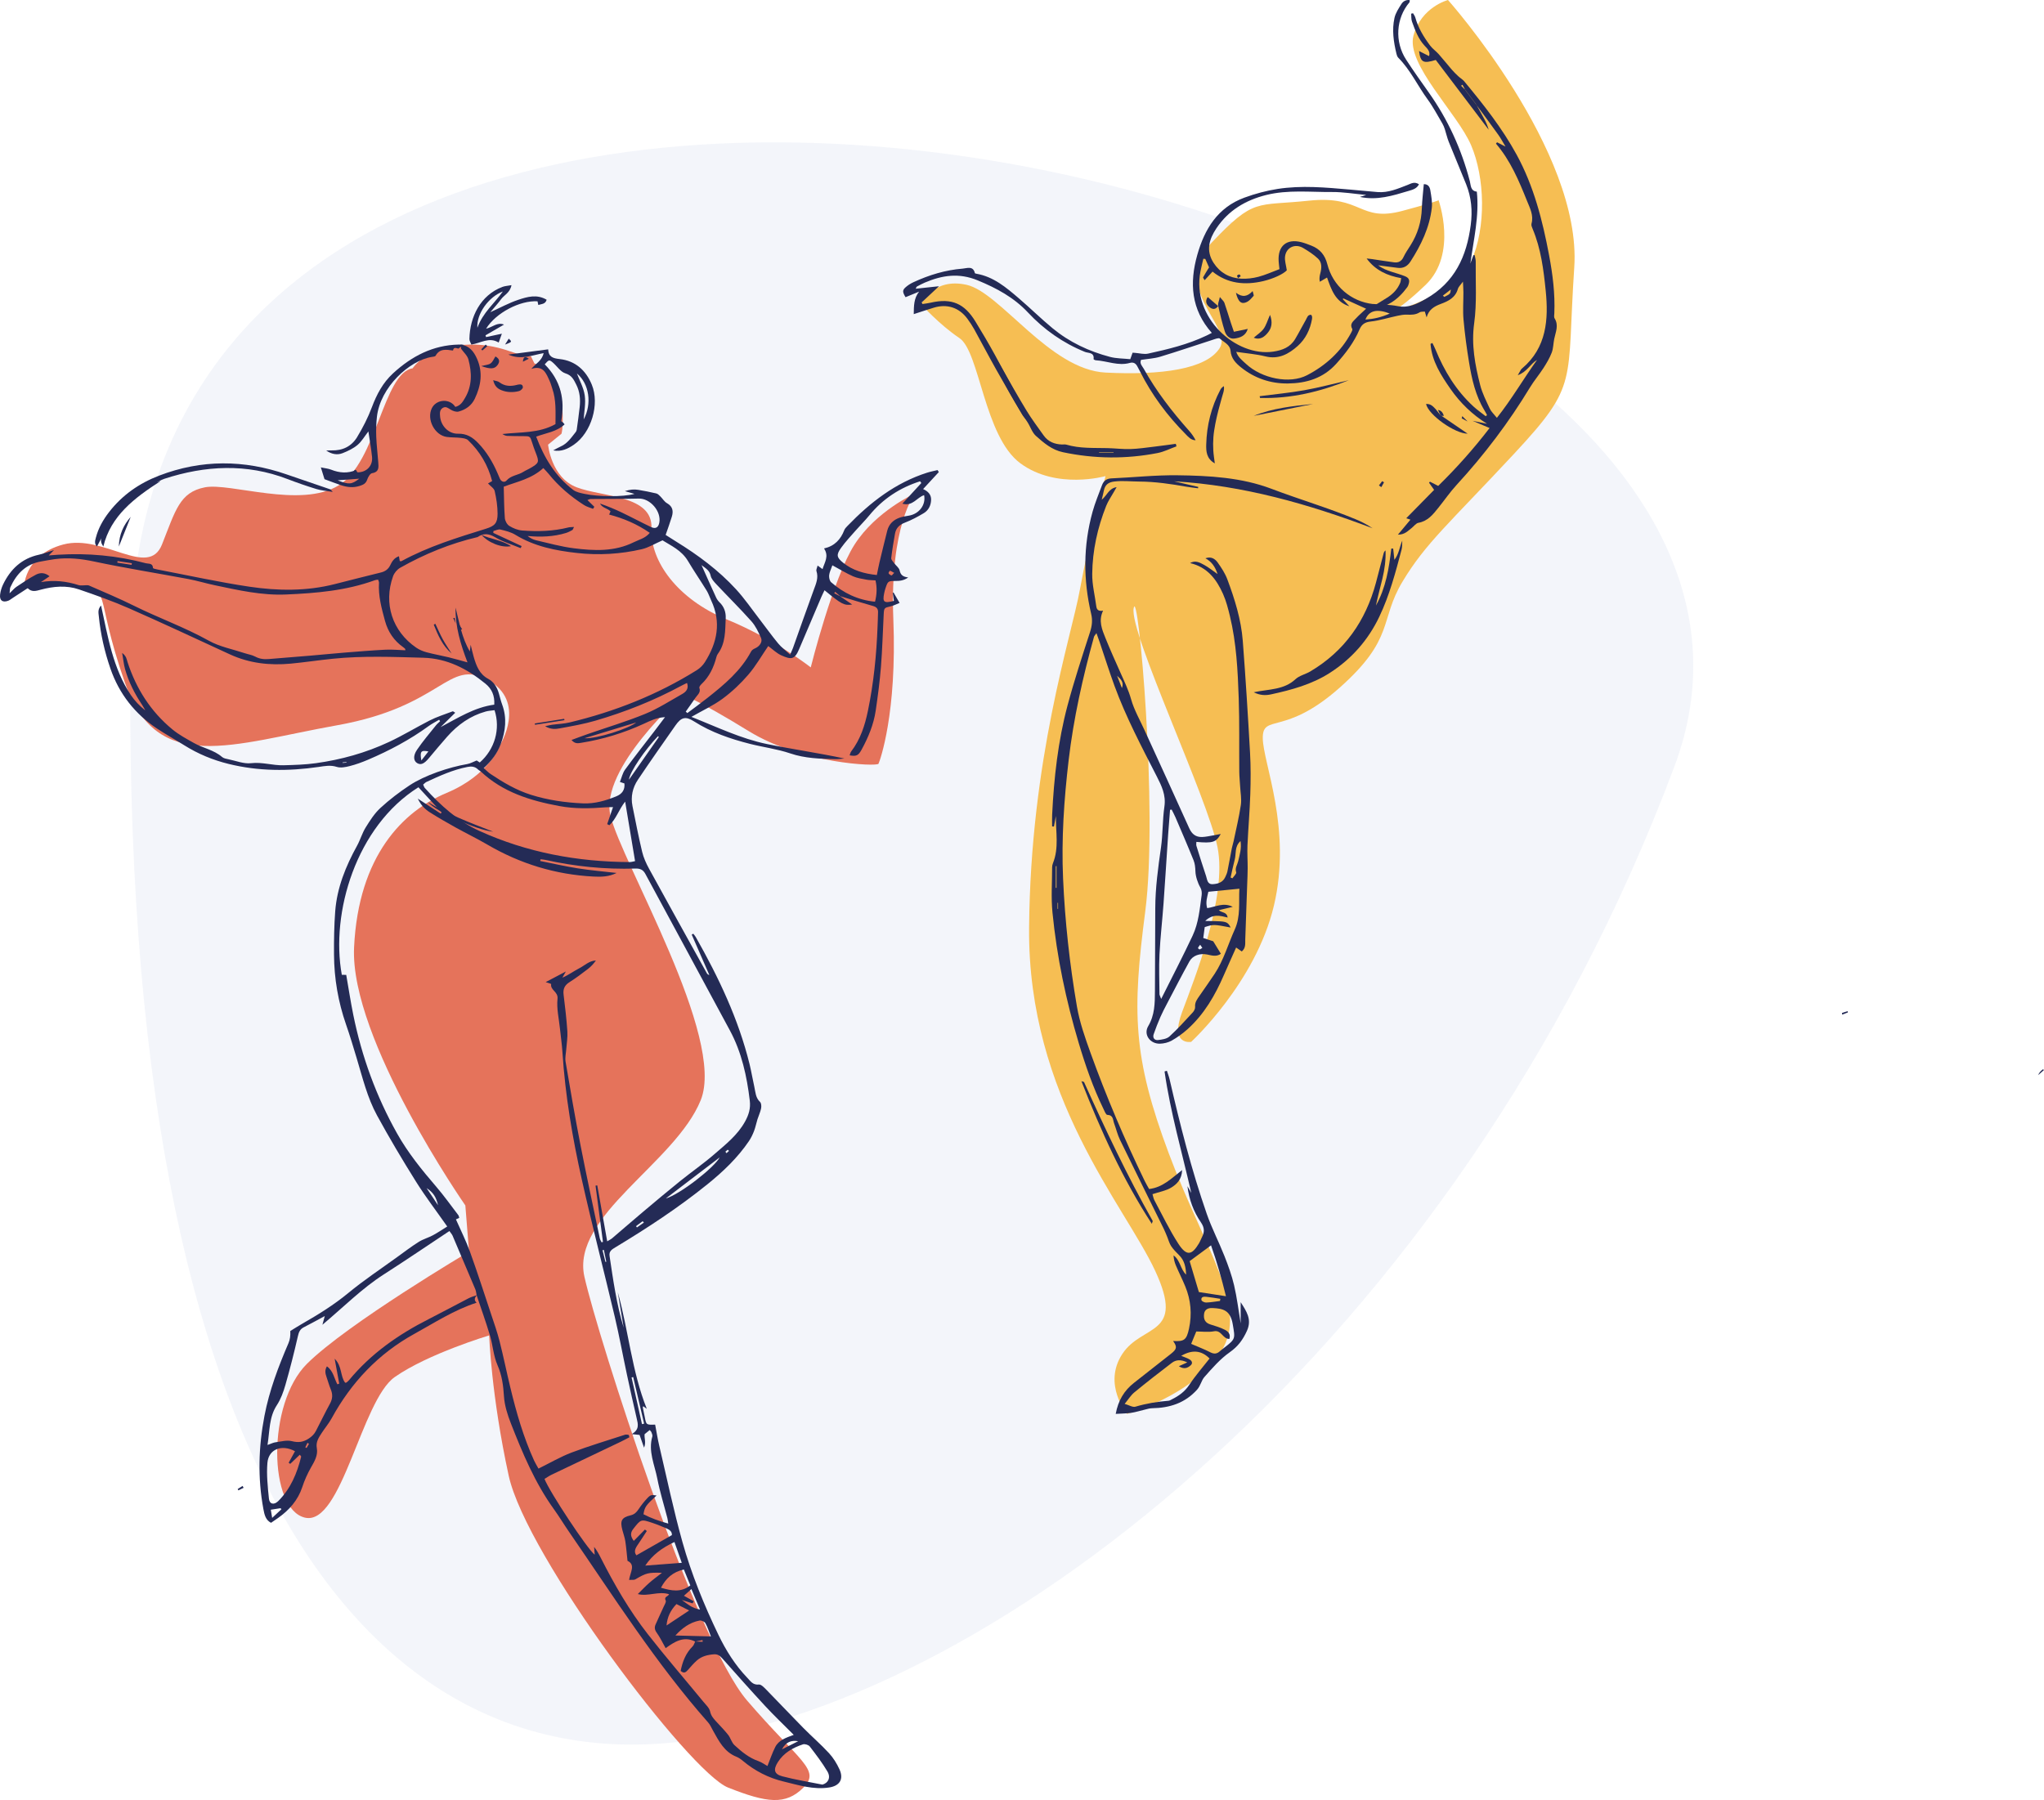
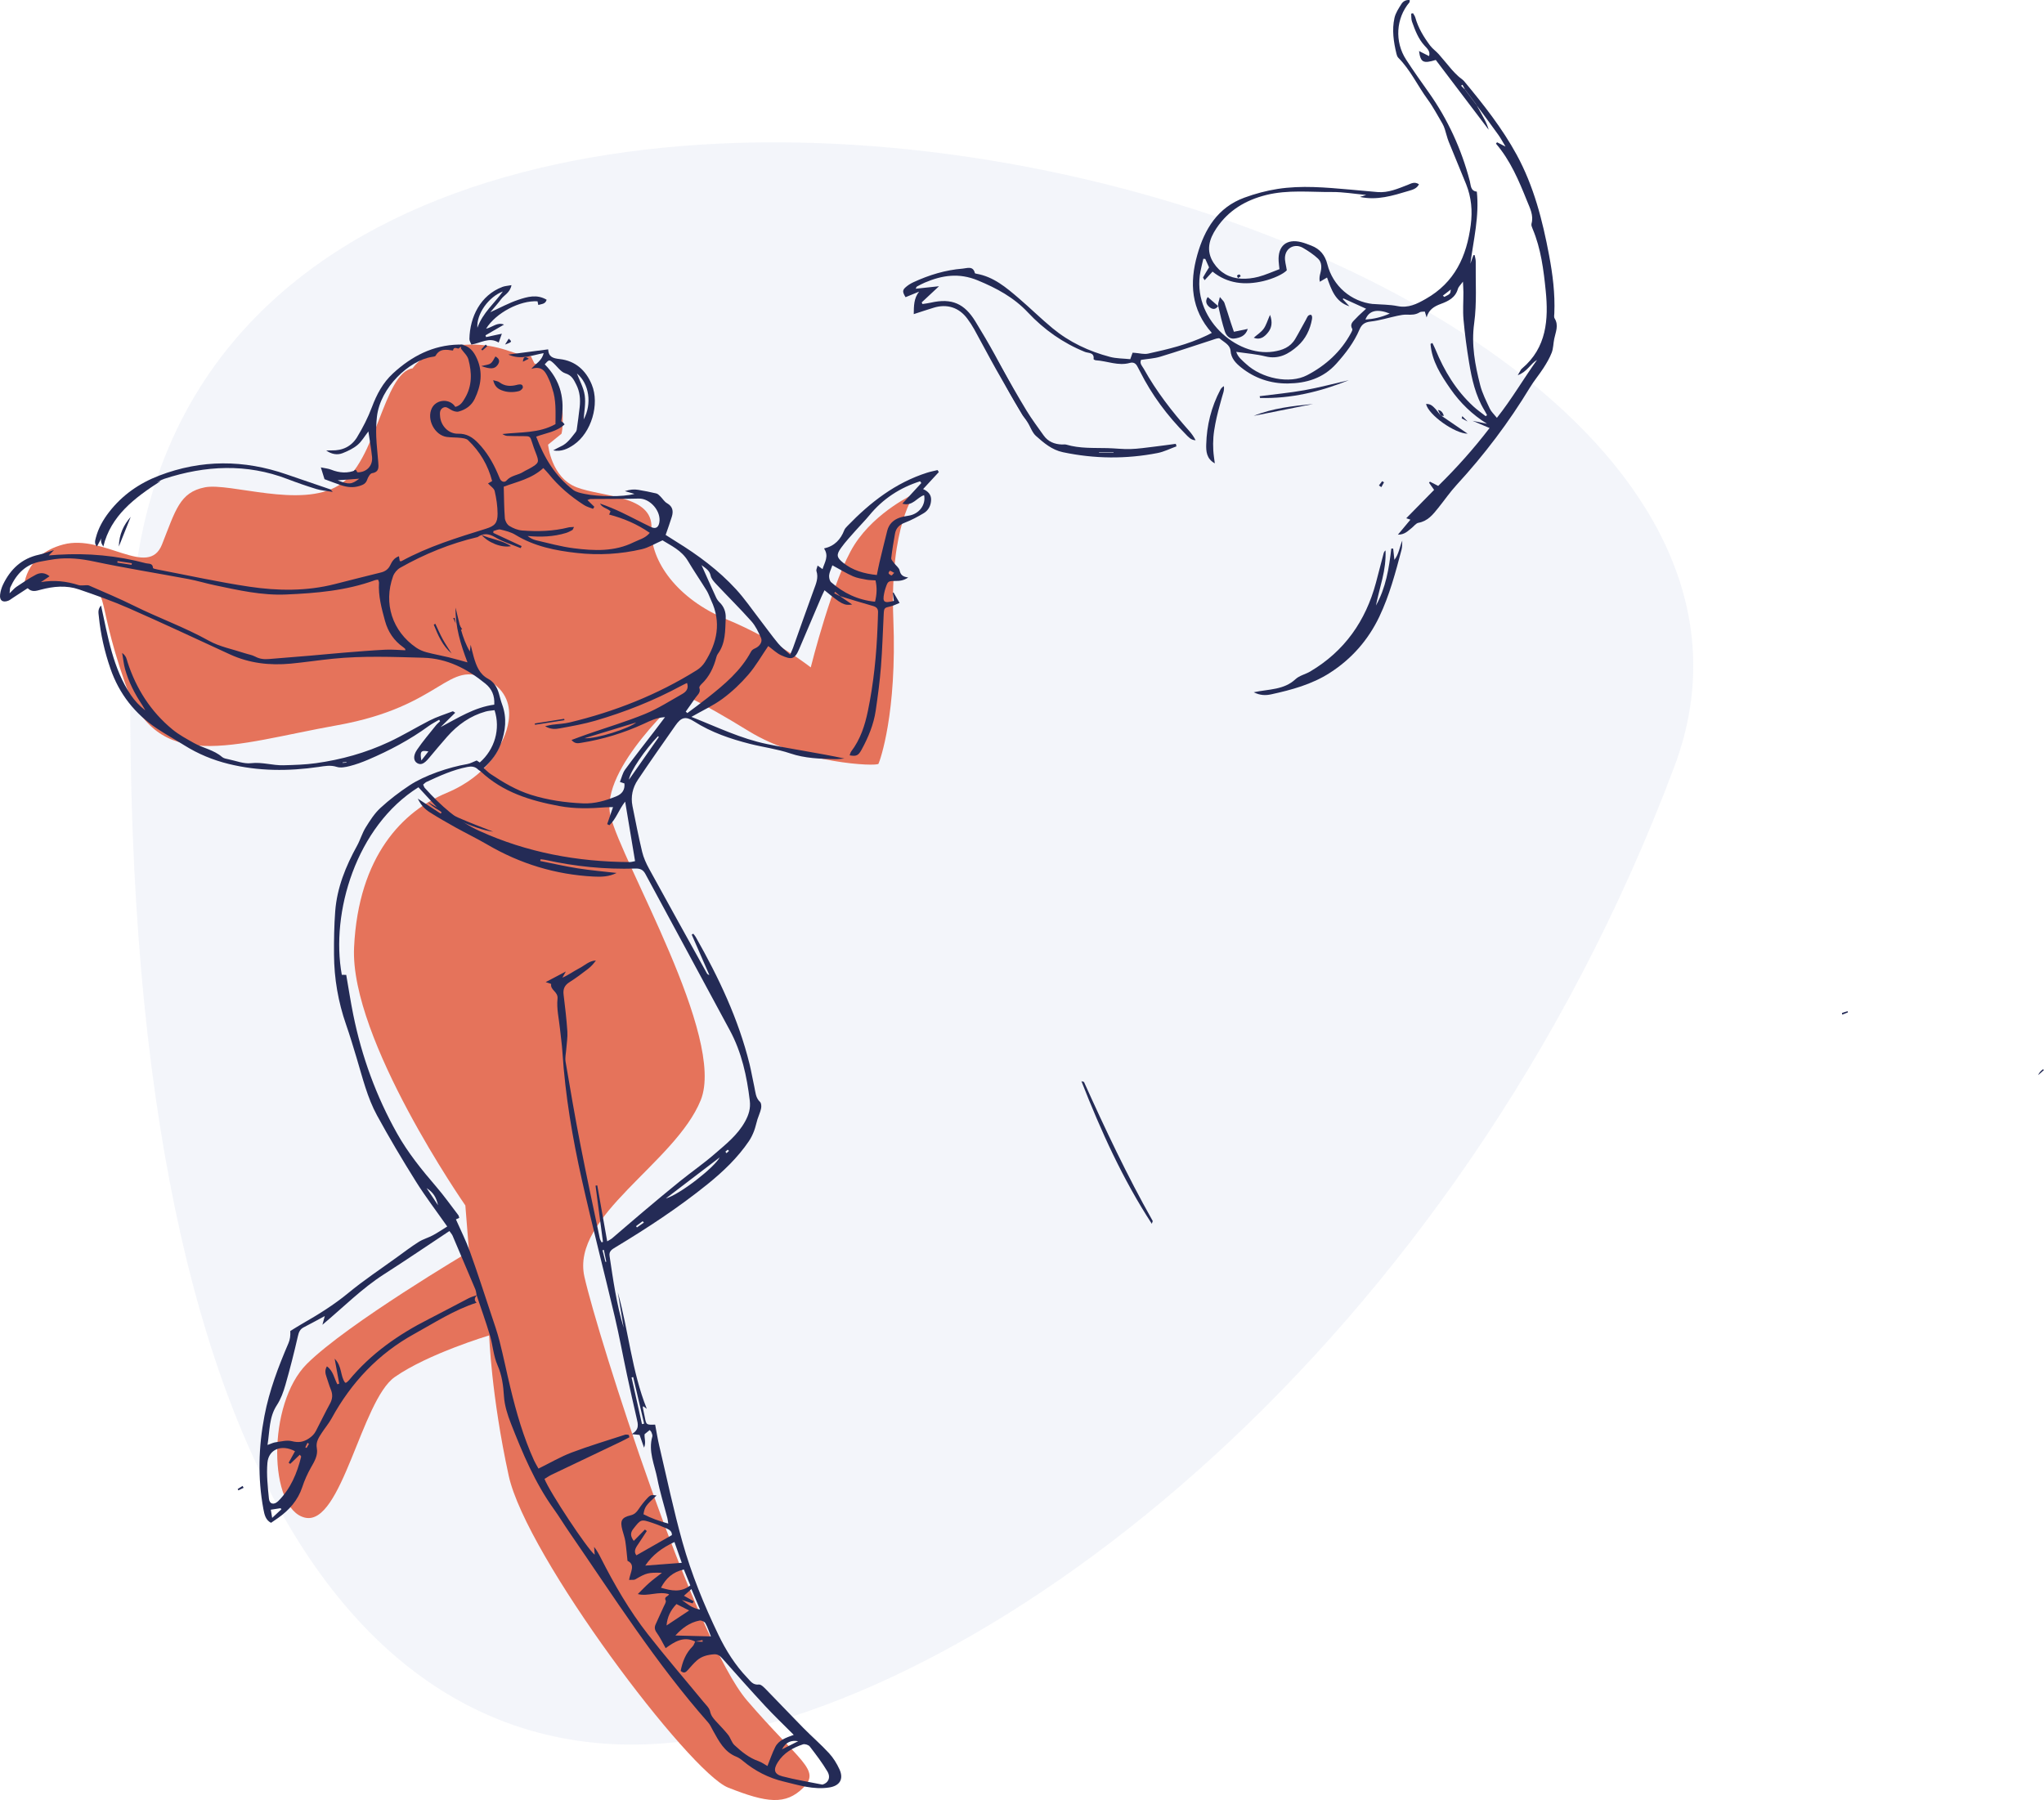
<svg xmlns="http://www.w3.org/2000/svg" width="344px" height="303px" viewbox="0 0 344 303" version="1.1">
  <g id="Group-9">
    <path d="M94.067 269.04C145.081 262.04 223.106 203.116 259.872 105.078C296.638 7.04 2.334 -61.908 0.081 83.619C-2.173 229.147 43.052 276.04 94.067 269.04Z" transform="translate(21.92 23.96)" id="Oval" fill="#D1D8EB" fill-opacity="0.256" fill-rule="evenodd" stroke="none" />
    <g id="Illsutration">
-       <path d="M0 51.19C0 51.19 2.023 46.674 7.685 47.945C13.346 49.217 21.674 62.238 31.054 62.716C40.432 63.193 48.076 62.155 50.29 58.558C52.505 54.961 41.77 48.364 48.956 40.801C56.143 33.237 56.352 34.726 65.306 33.776C74.261 32.825 73.74 37.453 81.037 35.491C88.333 33.531 87.089 33.646 87.089 33.646C87.089 33.646 90.373 42.721 84.936 47.945C79.498 53.168 78.207 52.791 78.207 52.791C78.207 52.791 89.999 49.86 92.588 44.025C95.176 38.189 94.887 29.854 92.588 24.461C90.288 19.067 81.59 10.814 82.884 5.993C84.179 1.172 88.694 0 88.694 0C88.694 0 111.27 25.356 109.944 45.011C108.617 64.664 110.818 64.564 99.819 76.381C88.822 88.198 84.941 91.409 81.037 97.907C77.133 104.406 79.78 107.469 70.493 115.729C61.206 123.99 57.504 120.068 57.522 124.235C57.541 128.403 62.473 139.484 59.395 152.452C56.318 165.42 45.466 175.38 45.466 175.38C45.466 175.38 41.828 176.049 43.941 170.367C46.054 164.685 51.561 150.956 49.907 142.621C48.253 134.286 35.056 106.536 35.79 102.393C36.523 98.25 39.944 136.507 37.744 153.415C35.545 170.323 35.605 177.859 41.724 194.203C47.843 210.549 55.27 220.067 50.498 227.506C45.727 234.943 34.674 238 34.674 238C34.674 238 30.523 233.023 33.889 227.904C37.256 222.784 44.539 224.983 39.431 213.955C34.324 202.927 17.949 184.679 18.193 156.173C18.438 127.667 25.281 107.32 26.747 99.23C28.214 91.14 31.054 80.143 31.054 80.143C31.054 80.143 22.837 82.487 16.727 77.989C10.617 73.49 9.884 59.193 6.463 56.903C3.041 54.614 0 51.19 0 51.19" transform="translate(155 0)" id="Fill-5" fill="#F6BE53" fill-rule="evenodd" stroke="none" />
      <path d="M65.448 3.997C65.448 3.997 67.639 0.495 73.966 0.051C80.293 -0.394 83.253 2.234 85.341 1.955L85.943 3.181C85.943 3.181 89.998 4.266 90.49 8.958C90.983 13.65 90.49 15.019 90.49 15.019L88.241 16.847C88.241 16.847 88.741 22.386 93.067 24.035C97.392 25.684 105.903 25.332 105.637 30.913C105.372 36.494 110.086 42.885 118.283 46.256C126.482 49.625 132.447 54.342 132.447 54.342C132.447 54.342 136.19 39.306 139.828 33.65C143.465 27.992 150 25.06 150 25.06C150 25.06 145.711 30.386 146.346 46.233C146.979 62.082 144.091 70.054 143.852 70.561C143.613 71.068 130.944 70.557 122.045 65.091C113.148 59.625 110.912 58.975 110.912 58.975C110.912 58.975 96.853 71.38 98.737 79.296C100.622 87.211 118.211 116.621 113.929 127.198C109.645 137.775 92.05 146.686 94.356 156.921C96.662 167.156 112.891 217.985 121.744 228.267C130.596 238.551 134.193 239.912 131.214 242.904C128.235 245.895 125.067 245.495 118.537 242.904C112.006 240.314 84.564 203.948 81.613 190.4C78.663 176.852 78.327 166.789 78.327 166.789C78.327 166.789 68.04 169.867 62.433 173.8C56.827 177.733 53.513 198.849 47.355 197.473C41.198 196.098 40.866 178.32 47.666 171.563C54.467 164.805 74.937 152.705 74.937 152.705L74.318 144.915C74.318 144.915 54.85 116.934 55.59 101.459C56.329 85.984 63.877 78.52 71.161 75.474C78.445 72.428 80.162 67.396 80.162 67.396C80.162 67.396 84.74 60.055 78.042 56.433C71.345 52.811 70.583 60.891 52.787 64.076C34.991 67.261 22.447 72.568 17.014 56.909C11.58 41.251 15.06 41.186 8.652 40.678C2.242 40.172 0 41.186 0 41.186C0 41.186 -0.117 35.435 6.664 33.65C13.445 31.863 20.98 39.408 23.264 33.65C25.549 27.891 26.231 24.879 30.463 24.035C34.696 23.191 46.57 27.651 52.999 23.702C59.427 19.753 60.496 4.781 65.448 3.997" transform="translate(4 58)" id="Fill-6" fill="#E5735B" fill-rule="evenodd" stroke="none" />
      <path d="M0.012 1C0.151 0.595 0.438 0.274 0.812 0C0.874 0.038 0.937 0.076 1 0.115C0.666 0.407 0.334 0.699 0 0.992L0.012 1" transform="translate(343 180)" id="Fill-15" fill="#242B56" fill-rule="evenodd" stroke="none" />
      <path d="M0 0.514C0.314 0.412 0.627 0.31 0.942 0.207C0.961 0.279 0.98 0.349 1 0.419C0.68 0.544 0.36 0.668 0.041 0.792C0.027 0.7 0.013 0.607 0 0.514" transform="translate(310 170)" id="Fill-17" fill="#242B56" fill-rule="evenodd" stroke="none" />
      <path d="M122.078 135.867C122.14 135.95 122.201 136.032 122.262 136.114C122.407 135.988 122.551 135.861 122.695 135.734C122.619 135.666 122.542 135.597 122.466 135.529C122.337 135.642 122.207 135.754 122.078 135.867ZM57.657 70.333C57.659 70.363 57.661 70.391 57.663 70.421C57.879 70.404 58.095 70.388 58.312 70.371C58.31 70.342 58.308 70.313 58.306 70.284C58.09 70.3 57.873 70.317 57.657 70.333ZM52 185.046C51.916 184.986 51.831 184.926 51.748 184.867C51.626 185.12 51.505 185.373 51.383 185.627C51.454 185.663 51.526 185.7 51.597 185.737C51.731 185.506 51.866 185.276 52 185.046ZM108.363 147.795C108.295 147.717 108.227 147.64 108.159 147.563C107.784 147.841 107.409 148.119 107.035 148.396C107.089 148.469 107.144 148.542 107.198 148.615C107.586 148.342 107.975 148.067 108.363 147.795ZM101.893 154.418C101.941 154.409 101.989 154.397 102.037 154.387C101.899 153.725 101.762 153.062 101.625 152.4C101.551 152.416 101.479 152.433 101.405 152.449C101.568 153.106 101.731 153.762 101.893 154.418ZM150.471 38.431C150.174 38.264 149.99 38.122 149.784 38.074C149.733 38.062 149.501 38.42 149.544 38.496C149.641 38.664 149.847 38.813 150.037 38.862C150.118 38.884 150.269 38.64 150.471 38.431ZM19.783 36.447C19.77 36.535 19.758 36.623 19.746 36.711C20.548 36.834 21.349 36.956 22.15 37.078C22.164 36.988 22.177 36.897 22.19 36.807C21.388 36.687 20.586 36.567 19.783 36.447ZM73.719 144.877C73.392 143.45 72.885 142.71 71.799 141.997C72.499 143.046 73.109 143.961 73.719 144.877ZM134.334 235.097C133.205 234.918 132.293 235.179 131.6 236.471C132.665 235.935 133.5 235.517 134.334 235.097ZM45.576 196.13C45.643 196.53 45.7 196.871 45.805 197.507C46.458 196.897 46.91 196.474 47.363 196.052C47.317 195.993 47.27 195.933 47.224 195.873C46.712 195.953 46.2 196.032 45.576 196.13ZM70.913 70.012C71.289 69.53 71.664 69.049 72.101 68.488C70.846 68.247 70.644 68.473 70.913 70.012ZM106.565 173.801C106.473 173.824 106.383 173.844 106.292 173.867C106.877 176.487 107.461 179.106 108.045 181.728C108.164 181.699 108.283 181.67 108.402 181.642C107.789 179.029 107.176 176.415 106.565 173.801ZM114.746 211.326C115.645 211.957 116.46 212.72 117.81 212.932C117.302 211.72 116.878 210.711 116.365 209.487C115.907 209.897 115.619 210.156 115.103 210.617C115.779 210.994 116.274 211.27 116.769 211.546C116.698 211.662 116.626 211.779 116.555 211.896C115.952 211.705 115.349 211.516 114.746 211.326ZM98.371 66.268C100.455 66.386 105.892 64.612 107.073 63.615C104.185 64.496 101.278 65.382 98.371 66.268ZM97.091 4.866C97.519 6.009 98.221 7.249 98.41 8.564C98.605 9.921 98.302 11.349 98.227 12.602C99.667 9.976 99.162 6.571 97.091 4.866ZM105.849 73.249C107.64 70.693 109.239 68.412 110.834 66.128C110.858 66.095 110.863 66.028 110.845 65.993C110.829 65.962 110.77 65.953 110.73 65.933C108.601 68.148 105.994 71.901 105.849 73.249ZM112.179 215.617C113.448 214.776 114.625 213.996 115.986 213.094C115.172 212.682 114.539 212.363 113.846 212.013C112.833 213.078 112.295 214.213 112.179 215.617ZM112.054 143.743C114.486 143.024 120.246 138.497 121.123 136.824C118.077 139.147 115.066 141.446 112.054 143.743ZM119.643 217.458C119.309 216.625 119.087 215.878 118.707 215.222C118.558 214.963 118.025 214.73 117.724 214.789C116.049 215.115 114.772 216.092 113.669 217.304C115.632 217.355 117.472 217.402 119.643 217.458ZM111.239 209.263C112.985 209.774 114.577 210.117 116.181 208.87C115.812 207.96 115.453 207.077 115.094 206.193C113.181 206.624 112.078 207.694 111.239 209.263ZM113.509 201.568C111.405 202.551 109.817 203.729 108.592 205.539C110.689 205.38 112.625 205.232 114.741 205.07C114.332 203.906 113.967 202.867 113.509 201.568ZM108.544 199.466C108.649 199.551 108.752 199.635 108.856 199.719C108.43 200.367 107.996 201.013 107.579 201.668C107.146 202.349 106.509 203.004 107.104 203.808C109.122 202.659 111.07 201.55 113.073 200.408C113.13 199.842 112.716 199.508 112.192 199.286C111.422 198.96 110.648 198.632 109.856 198.367C107.84 197.691 107.868 197.729 106.591 199.342C106.019 200.064 106.122 200.633 106.662 201.38C107.333 200.698 107.938 200.082 108.544 199.466ZM140.086 37.16C139.854 37.837 139.589 38.33 139.541 38.842C139.505 39.226 139.62 39.784 139.884 40.014C141.968 41.83 144.354 42.996 147.264 43.287C147.578 42.034 147.623 40.905 147.346 39.696C146.791 39.656 146.297 39.667 145.822 39.575C145.056 39.428 144.258 39.315 143.554 39.004C142.439 38.511 141.393 37.865 140.086 37.16ZM49.646 186.285C47.419 185.082 45.207 185.933 45.005 188.233C44.83 190.227 45.06 192.271 45.262 194.277C45.358 195.236 46.147 195.362 46.842 194.666C48.915 192.587 49.997 189.997 50.683 187.203C50.697 187.145 50.583 187.054 50.454 186.875C49.914 187.393 49.38 187.903 48.846 188.414C48.758 188.351 48.67 188.289 48.582 188.227C48.937 187.579 49.293 186.931 49.646 186.285ZM138.411 242.404C139.387 242.143 139.86 241.217 139.252 240.194C138.376 238.721 137.33 237.344 136.28 235.985C136.072 235.717 135.453 235.523 135.132 235.629C133.428 236.195 131.892 237.061 130.896 238.647C130.122 239.878 130.277 240.638 131.655 241.006C133.874 241.595 136.156 241.949 138.411 242.404ZM118.065 37.13C118.943 39.087 119.715 40.829 120.512 42.559C120.652 42.866 120.859 43.164 121.102 43.397C121.872 44.136 122.185 45.067 122.135 46.083C122.034 48.142 122.138 50.261 120.817 52.056C120.702 52.212 120.62 52.405 120.572 52.594C120.12 54.342 119.376 55.922 118.035 57.178C117.87 57.333 117.647 57.638 117.699 57.78C117.992 58.572 117.372 58.965 117.034 59.47C116.509 60.255 115.949 61.017 115.405 61.788C115.496 61.869 115.588 61.95 115.68 62.03C116.812 61.179 117.962 60.351 119.071 59.473C121.904 57.232 124.675 54.93 126.418 51.651C126.536 51.429 126.815 51.249 127.059 51.146C127.824 50.823 128.377 50.062 128.076 49.377C127.643 48.397 127.166 47.373 126.465 46.585C124.563 44.45 122.522 42.439 120.563 40.353C120.166 39.931 119.708 39.433 119.599 38.903C119.42 38.044 118.832 37.703 118.065 37.13ZM155.057 23.309C154.988 23.21 154.921 23.112 154.853 23.014C151.458 24.096 148.581 25.965 146.297 28.761C145.579 29.638 144.764 30.436 144.017 31.29C143.176 32.25 142.295 33.185 141.554 34.218C140.721 35.377 140.792 35.834 141.887 36.718C143.506 38.024 145.416 38.567 147.571 38.793C147.736 37.995 147.857 37.324 148.015 36.662C148.441 34.883 148.872 33.106 149.321 31.332C149.599 30.238 150.331 29.527 151.364 29.155C151.865 28.974 152.404 28.888 152.933 28.804C154.663 28.532 155.852 27.006 155.527 25.354C154.328 25.694 153.629 27.288 151.868 26.782C153.008 25.541 154.032 24.425 155.057 23.309ZM96.603 30.706C96.451 30.995 96.418 31.171 96.318 31.227C95.976 31.415 95.623 31.601 95.251 31.715C93.153 32.358 91.007 32.427 88.793 32.225C89.24 32.575 89.705 32.828 90.204 32.942C92.317 33.425 94.42 34.021 96.562 34.29C99.984 34.722 103.425 34.886 106.673 33.27C107.566 32.825 108.597 32.617 109.357 31.695C107.17 30.185 104.914 29.247 102.516 28.617C102.608 28.401 102.678 28.24 102.75 28.074C102.232 27.549 101.362 27.506 100.981 26.767C102.248 27.203 103.475 27.709 104.669 28.282C106.316 29.072 107.926 29.936 109.575 30.719C110.336 31.08 110.804 30.79 110.958 29.985C111.325 28.061 109.411 25.875 107.505 25.925C104.798 25.997 102.09 25.972 99.382 25.999C99.227 26.001 99.074 26.101 98.862 26.176C99.316 26.617 99.671 26.964 100.027 27.31C99.953 27.424 99.879 27.537 99.805 27.651C99.299 27.444 98.748 27.309 98.295 27.018C96.036 25.573 94.008 23.852 92.318 21.747C92.056 21.421 91.751 21.127 91.44 20.79C89.464 22.613 86.993 23.09 84.777 23.925C84.831 25.764 84.831 27.491 84.964 29.207C85 29.676 85.329 30.289 85.714 30.526C86.359 30.925 87.144 31.245 87.892 31.3C90.502 31.493 93.11 31.431 95.674 30.783C95.928 30.719 96.202 30.737 96.603 30.706ZM103.17 77.86C102.599 77.874 102.258 77.867 101.92 77.894C99.317 78.103 96.759 78.172 94.133 77.684C89.241 76.773 84.647 75.367 80.919 71.873C80.776 71.739 80.58 71.66 80.443 71.522C79.931 71.01 79.333 70.971 78.664 71.102C76.237 71.574 74.01 72.587 71.788 73.618C71.58 73.714 71.417 73.908 71.214 74.072C71.328 74.307 71.378 74.513 71.504 74.651C74.146 77.571 77.078 80.23 80.645 81.853C88.662 85.502 97.169 87.075 105.961 87.114C106.275 87.115 106.591 87.006 106.881 86.953C106.324 83.607 105.785 80.375 105.212 76.938C104.136 78.298 103.693 79.87 102.558 80.913C102.435 80.851 102.311 80.788 102.188 80.726C102.492 79.838 102.797 78.949 103.17 77.86ZM68.217 51.461C68.206 51.324 68.221 51.256 68.195 51.231C68.092 51.128 67.981 51.027 67.861 50.943C66.295 49.848 65.29 48.331 64.796 46.518C64.227 44.422 63.642 42.313 63.785 40.094C63.795 39.928 63.688 39.755 63.632 39.574C63.405 39.608 63.254 39.606 63.121 39.655C58.281 41.425 53.231 41.854 48.139 42.072C44.049 42.248 40.109 41.348 36.157 40.516C34.666 40.203 33.202 39.752 31.706 39.47C26.423 38.479 21.111 37.64 15.856 36.523C13.645 36.053 11.491 35.82 9.271 36.112C8.49 36.214 7.717 36.376 6.94 36.507C4.362 36.941 2.78 38.578 1.743 40.859C1.645 41.076 1.676 41.351 1.614 41.866C2.141 41.364 2.421 41.01 2.779 40.772C3.841 40.065 4.902 39.341 6.027 38.745C6.734 38.37 7.541 38.346 8.341 39.003C7.818 39.359 7.352 39.674 6.887 39.99C9.07 39.598 11.175 39.833 13.253 40.498C13.466 40.566 13.714 40.532 13.945 40.538C14.304 40.547 14.71 40.441 15.013 40.573C17.546 41.678 20.097 42.752 22.571 43.978C26.72 46.036 31.094 47.59 35.158 49.858C36.979 50.874 39.142 51.273 41.152 51.944C41.759 52.147 42.42 52.238 42.974 52.536C43.714 52.933 44.458 53.003 45.259 52.935C47.619 52.735 49.98 52.557 52.339 52.357C54.206 52.2 56.071 52.008 57.938 51.858C60.242 51.674 62.546 51.48 64.854 51.365C65.969 51.31 67.092 51.423 68.217 51.461ZM117.014 218.333C115.042 217.336 113.498 218.381 112.027 219.436C111.511 218.522 111.091 217.621 110.521 216.831C110.176 216.353 110.12 215.939 110.326 215.463C110.758 214.466 111.235 213.488 111.677 212.495C111.833 212.142 112.153 211.663 112.035 211.424C111.702 210.754 112.4 210.788 112.606 210.36C110.831 209.783 109.07 210.782 107.339 210.331C107.994 209.686 108.604 209.036 109.268 208.449C109.908 207.883 110.606 207.381 111.405 206.751C109.079 206.68 108.758 206.781 106.928 207.853C106.693 207.991 106.333 207.914 105.872 207.95C106.059 206.672 107.02 205.394 105.609 204.738C105.48 203.548 105.399 202.484 105.237 201.43C105.139 200.798 104.913 200.186 104.748 199.564C104.336 197.999 104.594 197.444 106.112 197.081C106.767 196.925 107.112 196.58 107.458 196.065C107.922 195.373 108.44 194.703 109.021 194.109C109.523 193.599 109.666 193.631 110.501 193.733C108.674 195.411 108.499 195.66 108.296 196.895C109.577 197.553 110.922 198.048 112.47 198.464C112.394 197.996 112.374 197.755 112.314 197.523C111.745 195.319 111.057 193.138 110.625 190.907C110.172 188.568 109.058 186.286 109.788 183.795C109.847 183.588 109.711 183.312 109.628 183.083C109.582 182.958 109.459 182.86 109.345 182.72C109.027 182.977 108.739 183.212 108.485 183.416C108.409 184.116 108.766 184.773 108.391 185.687C108.072 184.778 107.849 184.146 107.638 183.542C107.267 183.504 106.968 183.472 106.321 183.406C107.662 182.619 107.372 181.703 107.157 180.768C106.588 178.308 106.037 175.845 105.509 173.376C104.816 170.133 104.222 166.867 103.461 163.642C101.652 155.984 99.674 148.365 97.947 140.689C96.35 133.587 95.127 126.41 94.658 119.126C94.572 117.793 94.374 116.468 94.238 115.139C94.067 113.465 93.651 111.762 93.829 110.125C93.961 108.913 92.582 108.683 92.758 107.646C92.766 107.602 92.285 107.474 91.836 107.318C93.016 106.697 94.008 106.176 95.231 105.533C94.933 106.064 94.79 106.318 94.647 106.572C95.703 106.121 96.562 105.463 97.509 104.979C98.41 104.519 99.166 103.716 100.29 103.683C99.903 104.219 99.481 104.696 98.985 105.076C97.966 105.858 96.939 106.638 95.854 107.32C95.035 107.836 94.731 108.46 94.85 109.417C95.105 111.478 95.345 113.547 95.486 115.619C95.552 116.589 95.373 117.577 95.306 118.558C95.257 119.279 95.068 120.026 95.186 120.721C95.972 125.357 96.767 129.992 97.666 134.607C98.698 139.902 99.84 145.174 100.945 150.455C100.994 150.688 101.142 150.9 101.244 151.122C101.323 151.098 101.399 151.074 101.477 151.051C101.06 147.893 100.643 144.737 100.227 141.58C100.324 141.564 100.421 141.55 100.517 141.536C101.066 144.624 101.614 147.712 102.19 150.952C102.576 150.722 102.799 150.626 102.976 150.477C104.705 149.004 106.417 147.511 108.155 146.047C110.233 144.298 112.311 142.547 114.426 140.844C116.348 139.293 118.387 137.882 120.252 136.265C122.14 134.628 124.121 133.08 125.389 130.792C126.026 129.638 126.342 128.571 126.188 127.283C125.698 123.171 124.83 119.162 122.858 115.489C118.131 106.682 113.351 97.903 108.611 89.102C108.226 88.388 107.717 88.18 106.934 88.204C101.831 88.36 96.786 87.861 91.802 86.749C91.53 86.687 91.247 86.677 90.969 86.644C90.952 86.739 90.936 86.834 90.919 86.93C93.041 87.352 95.152 87.843 97.287 88.177C99.435 88.514 101.609 88.696 103.772 88.945C102.49 89.594 101.176 89.62 99.867 89.551C93.492 89.216 87.556 87.409 82.036 84.18C80.291 83.16 78.465 82.279 76.696 81.297C75.23 80.482 73.773 79.647 72.356 78.749C71.544 78.235 70.847 77.556 70.314 76.43C71.749 77.373 72.958 78.166 74.168 78.96C74.219 78.891 74.27 78.821 74.322 78.752C73.015 77.335 71.71 75.919 70.421 74.521C59.923 81.103 55.618 95.649 57.526 106.094C57.755 106.096 57.986 106.098 58.269 106.1C58.664 108.357 59.005 110.606 59.457 112.832C60.885 119.872 63.318 126.546 66.836 132.81C68.663 136.064 70.996 138.94 73.42 141.759C74.737 143.291 75.91 144.948 77.14 146.555C77.223 146.663 77.234 146.828 77.289 147.002C77.111 147.085 76.946 147.161 76.731 147.262C77.522 149.064 78.417 150.829 79.085 152.678C80.345 156.167 81.482 159.702 82.654 163.225C83.153 164.725 83.683 166.219 84.072 167.75C84.729 170.341 85.262 172.963 85.888 175.563C86.898 179.756 88.084 183.895 89.876 187.833C90.094 188.309 90.376 188.756 90.625 189.21C92.576 188.251 94.329 187.216 96.202 186.507C99.153 185.39 102.185 184.488 105.187 183.509C105.357 183.453 105.564 183.505 105.754 183.519C105.79 183.522 105.832 183.575 105.854 183.614C105.876 183.656 105.877 183.71 105.926 183.938C105.468 184.175 104.97 184.45 104.457 184.696C100.582 186.545 96.703 188.385 92.83 190.241C92.406 190.443 92.018 190.72 91.639 190.947C92.509 193.186 98.91 202.838 100.087 203.705C100.051 203.233 100.02 202.812 99.988 202.389C100.465 202.987 100.787 203.597 101.098 204.212C103.387 208.724 105.914 213.101 109.028 217.084C112.041 220.938 115.241 224.645 118.349 228.425C118.784 228.953 119.379 229.483 119.51 230.096C119.661 230.8 120.035 231.235 120.459 231.703C121.155 232.474 121.897 233.209 122.54 234.021C122.961 234.552 123.13 235.318 123.611 235.763C124.805 236.866 126.064 237.906 127.651 238.454C128.203 238.645 128.694 239.017 129.16 239.276C129.571 238.254 129.942 237.131 130.468 236.085C131.054 234.92 132.273 234.508 133.584 234.032C131.878 232.315 130.271 230.788 128.766 229.164C126.316 226.523 123.923 223.827 121.533 221.13C121.138 220.684 120.754 220.427 120.147 220.471C119.087 220.551 118.083 220.798 117.276 221.513C116.726 222 116.246 222.571 115.756 223.123C115.431 223.488 115.116 223.758 114.552 223.262C114.858 221.741 115.393 220.301 116.564 219.138C116.774 218.93 116.858 218.595 117.001 218.319C117.422 218.332 117.842 218.345 118.262 218.358C118.251 218.264 118.239 218.169 118.227 218.074C117.823 218.16 117.418 218.247 117.014 218.333ZM80.363 32.408C75.771 33.492 71.443 35.258 67.343 37.577C66.833 37.865 66.35 38.449 66.15 39.003C64.501 43.583 66.031 48.265 70.043 51.017C70.558 51.37 71.168 51.63 71.771 51.792C73.008 52.125 74.273 52.344 75.518 52.647C76.552 52.897 77.574 53.199 78.678 53.499C77.51 50.451 76.61 47.471 76.671 44.279C77.301 46.796 77.72 49.37 79.075 51.662C79.112 51.349 79.15 51.035 79.212 50.531C79.416 51.353 79.55 51.982 79.731 52.597C80.165 54.07 80.672 55.475 82.169 56.274C83.125 56.784 83.656 57.694 83.959 58.73C84.139 59.347 84.285 59.978 84.507 60.58C85.342 62.841 85.095 65.045 84.274 67.252C83.692 68.819 82.713 70.092 81.408 71.295C81.838 71.668 82.173 72.026 82.569 72.29C84.709 73.721 86.913 75.026 89.392 75.8C92.238 76.689 95.152 77.107 98.124 77.232C100.102 77.315 101.929 76.777 103.722 76.046C104.689 75.652 105.2 74.954 105.089 73.878C104.82 73.788 104.604 73.715 104.331 73.624C104.623 72.901 104.776 72.131 105.195 71.556C106.765 69.401 108.422 67.313 110.044 65.197C110.635 64.427 111.216 63.648 111.919 62.717C110.484 62.787 109.439 63.334 108.377 63.822C104.994 65.378 101.468 66.459 97.793 67.041C97.293 67.12 96.758 67.246 96.186 66.56C97.21 66.185 98.07 65.857 98.937 65.556C102.151 64.439 105.422 63.465 108.567 62.175C110.742 61.283 112.754 59.983 114.814 58.82C115.464 58.453 115.965 57.909 115.625 56.963C115.285 57.129 114.974 57.266 114.677 57.428C110.055 59.927 105.199 61.858 100.166 63.323C98.232 63.886 96.232 64.233 94.248 64.598C93.522 64.731 92.725 64.829 91.739 64.24C92.328 64.118 92.629 64.036 92.936 63.995C93.914 63.863 94.914 63.836 95.867 63.608C103.452 61.788 110.633 58.956 117.269 54.81C117.793 54.483 118.286 54.001 118.618 53.479C120.702 50.197 121.426 46.751 119.684 43.06C119.431 42.524 119.253 41.944 118.945 41.442C117.91 39.76 116.791 38.129 115.781 36.432C114.705 34.623 112.901 33.837 111.501 32.956C110.165 33.541 109.134 34.187 108.014 34.447C104.436 35.278 100.798 35.49 97.137 35.087C93.486 34.686 89.931 33.981 86.723 32.015C85.984 31.563 85.08 31.343 84.223 31.138C83.87 31.053 83.44 31.291 83.046 31.382C83.037 31.488 83.028 31.595 83.019 31.702C84.609 32.441 86.199 33.182 87.789 33.923C87.736 34.038 87.684 34.153 87.632 34.269C86.187 33.673 84.657 33.224 83.328 32.434C82.229 31.782 81.348 31.736 80.351 32.422L80.363 32.408ZM141.391 42.369C142.069 42.833 142.747 43.297 143.421 43.758C142.072 43.951 141.667 43.746 138.765 41.356C138.572 41.766 138.378 42.143 138.212 42.531C136.968 45.444 135.729 48.359 134.489 51.274C133.739 53.035 133.181 53.075 131.481 52.309C130.693 51.954 130.041 51.296 129.292 50.749C128.184 52.37 127.209 54.094 125.943 55.567C124.665 57.055 123.204 58.437 121.63 59.602C120.074 60.754 118.276 61.577 116.361 62.672C120.695 64.388 124.707 66.345 129.067 67.242C133.377 68.129 137.744 68.743 142.113 69.68C141.602 69.719 141.09 69.802 140.58 69.789C138.021 69.726 135.49 69.667 132.992 68.819C130.81 68.078 128.48 67.789 126.235 67.22C122.924 66.38 119.713 65.286 116.795 63.426C115.377 62.524 114.649 62.727 113.68 64.109C111.551 67.147 109.417 70.181 107.352 73.262C106.469 74.581 106.123 76.096 106.446 77.693C106.965 80.263 107.46 82.839 108.072 85.388C108.311 86.38 108.751 87.351 109.245 88.252C112.453 94.11 115.702 99.947 118.94 105.789C119.022 105.938 119.141 106.067 119.381 106.124C118.391 103.855 117.399 101.585 116.409 99.316C116.499 99.27 116.591 99.223 116.682 99.176C116.822 99.363 116.983 99.537 117.098 99.738C120.939 106.521 124.277 113.519 126.151 121.139C126.459 122.388 126.659 123.662 126.945 124.916C127.15 125.813 127.143 126.777 127.917 127.496C128.134 127.699 128.16 128.244 128.088 128.594C127.957 129.218 127.67 129.806 127.478 130.419C127.275 131.067 127.151 131.742 126.908 132.373C126.681 132.966 126.402 133.555 126.046 134.08C124.14 136.892 121.701 139.214 119.084 141.328C114.195 145.276 108.95 148.717 103.575 151.959C102.995 152.308 102.466 152.608 102.587 153.415C103.194 157.473 103.761 161.539 104.964 165.494C104.633 163.505 104.303 161.515 103.973 159.525C105.79 166.006 106.32 172.801 108.854 179.151C108.653 179.003 108.452 178.856 108.251 178.709C108.227 178.792 108.172 178.882 108.187 178.958C108.29 179.492 108.419 180.02 108.519 180.555C108.762 181.853 108.758 181.854 110.259 181.807C110.485 182.983 110.673 184.191 110.952 185.378C112.221 190.773 113.354 196.209 114.845 201.543C116.352 206.931 118.472 212.127 120.897 217.169C122.169 219.812 123.736 222.313 125.792 224.451C126.319 224.999 126.711 225.668 127.713 225.56C128.109 225.517 128.629 226.084 129 226.462C131.076 228.58 133.106 230.744 135.188 232.855C136.61 234.296 138.149 235.625 139.52 237.111C140.243 237.896 140.836 238.855 141.281 239.831C142.034 241.483 141.325 242.61 139.56 242.886C136.89 243.304 134.374 242.482 131.851 241.877C129.332 241.273 127.047 240.102 125.04 238.421C124.703 238.138 124.326 237.867 123.921 237.707C121.884 236.894 120.988 235.076 120.003 233.326C119.741 232.859 119.528 232.342 119.179 231.946C110.38 221.974 103.275 210.758 95.76 199.842C94.891 198.579 94.097 197.263 93.203 196.019C90.034 191.608 87.956 186.644 85.992 181.631C85.419 180.17 84.917 178.6 84.817 177.052C84.699 175.222 84.488 173.526 83.733 171.805C83.047 170.245 82.946 168.438 82.452 166.781C81.775 164.513 80.971 162.283 80.221 160.038C80.148 159.7 80.127 159.341 79.996 159.028C78.733 156.017 77.456 153.012 76.17 150.01C76.06 149.755 75.853 149.539 75.634 149.22C71.921 151.682 68.296 154.15 64.606 156.513C60.923 158.871 57.854 161.985 54.26 165C54.444 164.325 54.526 164.027 54.66 163.534C53.361 164.231 52.246 164.849 51.112 165.429C50.477 165.753 50.287 166.244 50.13 166.935C49.505 169.681 48.809 172.416 48.034 175.124C47.696 176.304 47.261 177.513 46.596 178.528C45.267 180.557 45.408 182.814 45.02 185.232C45.643 185.017 45.991 184.83 46.357 184.783C47.275 184.665 48.26 184.375 49.109 184.59C50.216 184.871 51.037 184.766 51.985 184.136C52.515 183.784 52.888 183.408 53.159 182.889C53.959 181.353 54.708 179.791 55.539 178.272C55.983 177.461 56.016 176.705 55.665 175.866C55.38 175.182 55.189 174.46 54.944 173.76C54.746 173.193 54.631 172.639 55.019 171.999C56.092 172.766 56.242 174.018 56.776 175.018C56.883 174.982 56.987 174.946 57.092 174.91C56.854 173.613 56.616 172.316 56.321 170.709C57.606 171.999 57.246 173.667 58.089 174.759C58.224 174.735 58.285 174.743 58.316 174.716C58.464 174.589 58.622 174.468 58.746 174.318C62.433 169.849 67.059 166.623 72.177 164.033C74.421 162.896 76.631 161.691 78.867 160.538C79.3 160.314 79.781 160.186 80.24 160.013C79.957 160.402 79.676 160.79 80.205 161.283C76.395 162.519 73.127 164.664 69.724 166.537C63.67 169.872 59.122 174.702 55.808 180.756C55.341 181.611 54.693 182.365 54.161 183.187C53.656 183.97 53.121 184.713 53.321 185.78C53.543 186.97 52.919 188.003 52.358 188.986C51.743 190.062 51.256 191.159 50.862 192.348C50.147 194.517 48.676 196.195 46.813 197.511C46.431 197.781 46.044 198.041 45.614 198.336C44.685 197.864 44.496 196.927 44.324 196.003C43.354 190.776 43.508 185.557 44.503 180.352C45.316 176.094 46.84 172.07 48.545 168.106C48.803 167.507 48.904 166.838 48.856 166.049C49.524 165.641 50.182 165.217 50.861 164.828C53.559 163.281 56.185 161.659 58.607 159.66C61.231 157.493 64.084 155.604 66.844 153.603C68.044 152.733 69.227 151.833 70.478 151.044C71.213 150.58 72.09 150.349 72.859 149.934C73.709 149.476 74.509 148.927 75.269 148.457C73.424 145.825 71.595 143.436 70.006 140.896C67.722 137.251 65.523 133.546 63.46 129.771C61.815 126.762 61.017 123.404 60.031 120.132C59.46 118.236 58.895 116.336 58.243 114.468C56.912 110.646 56.237 106.71 56.213 102.673C56.197 100.251 56.233 97.82 56.415 95.407C56.715 91.43 58.187 87.818 60.093 84.359C60.638 83.372 60.947 82.247 61.538 81.294C62.26 80.127 63.028 78.922 64.024 78.004C65.543 76.605 67.206 75.335 68.93 74.196C71.451 72.528 75.52 71.148 78.647 70.612C79.151 70.525 79.623 70.246 80.221 70.011C80.302 70.064 80.53 70.212 80.743 70.35C83.26 68.147 84.261 64.705 83.23 61.546C82.757 61.614 82.234 61.633 81.745 61.769C79.144 62.493 77.035 64.001 75.261 66.003C74.213 67.187 73.202 68.405 72.185 69.617C71.381 70.576 70.835 70.82 70.219 70.461C69.599 70.1 69.479 69.249 70.185 68.207C71.151 66.782 72.282 65.469 73.355 64.118C73.563 63.856 73.828 63.641 74.067 63.404C74.015 63.32 73.963 63.237 73.909 63.153C73.316 63.507 72.691 63.817 72.134 64.224C68.963 66.537 65.52 68.357 61.923 69.891C60.927 70.315 59.898 70.689 58.851 70.955C58.149 71.135 57.323 71.298 56.671 71.089C55.609 70.75 54.653 70.949 53.626 71.099C48.554 71.838 43.498 71.827 38.487 70.595C35.83 69.942 33.333 68.909 31.011 67.453C29.504 66.509 27.945 65.646 26.465 64.664C22.718 62.183 20.063 58.822 18.587 54.551C17.597 51.687 16.926 48.746 16.629 45.727C16.574 45.171 16.421 44.563 17.009 43.926C18.167 49.222 19.005 54.477 22.008 58.976C22.66 59.95 23.474 60.815 24.45 61.584C24.278 61.282 24.126 60.967 23.934 60.679C22.689 58.816 21.67 56.84 21.059 54.678C20.834 53.884 20.757 53.048 20.556 51.908C21.297 52.455 21.317 53.006 21.467 53.465C22.932 57.952 25.382 61.791 29.026 64.79C30.117 65.688 31.396 66.372 32.635 67.07C34.171 67.937 35.993 68.226 37.379 69.428C37.655 69.666 38.103 69.738 38.485 69.817C39.74 70.075 41.038 70.609 42.253 70.468C44.13 70.249 45.886 70.864 47.702 70.817C49.525 70.769 51.36 70.718 53.163 70.468C57.43 69.873 61.53 68.739 65.475 66.893C67.808 65.801 69.986 64.473 72.259 63.304C73.511 62.661 74.877 62.242 76.196 61.735C76.249 61.714 76.353 61.82 76.614 61.975C75.771 62.803 74.96 63.6 74.15 64.397C77.082 62.849 79.848 61.062 83.185 60.614C83.276 59.066 82.756 57.945 81.699 57.083C78.644 54.591 75.267 52.828 71.236 52.718C66.159 52.579 61.077 52.372 56.008 52.886C53.652 53.126 51.308 53.483 48.952 53.707C45.409 54.042 41.964 53.657 38.686 52.147C33.042 49.544 27.413 46.907 21.725 44.404C18.975 43.194 16.129 42.186 13.284 41.214C11.174 40.493 8.996 40.691 6.864 41.261C6.092 41.468 5.342 41.727 4.66 41.006C3.777 41.585 2.955 42.123 2.132 42.659C1.885 42.82 1.652 43.022 1.382 43.123C0.449 43.474 -0.104 43.076 0.016 42.088C0.087 41.51 0.262 40.917 0.515 40.391C1.761 37.804 3.665 35.999 6.551 35.375C7.31 35.211 8.041 34.92 9.093 34.59C8.712 34.977 8.55 35.141 8.2 35.497C8.845 35.447 9.3 35.407 9.757 35.379C14.767 35.073 19.709 35.519 24.563 36.815C24.992 36.93 25.717 36.751 25.745 37.608C25.749 37.705 26.254 37.816 26.536 37.87C31.672 38.852 36.786 39.987 41.953 40.756C46.746 41.47 51.588 41.536 56.358 40.318C58.939 39.659 61.521 39.002 64.107 38.367C64.83 38.189 65.35 37.821 65.675 37.141C65.975 36.515 66.328 35.918 67.143 35.629C67.192 35.936 67.235 36.194 67.276 36.45C67.378 36.455 67.494 36.498 67.565 36.458C72.06 34.002 76.923 32.514 81.778 31.003C83.264 30.54 83.745 30.05 83.741 28.47C83.737 27.197 83.541 25.904 83.254 24.662C83.146 24.19 82.547 23.832 82.13 23.378C82.264 23.301 82.488 23.173 82.827 22.981C82.129 20.307 80.775 18.004 78.77 16.095C78.493 15.83 77.979 15.762 77.561 15.713C76.781 15.62 75.984 15.656 75.205 15.553C73.152 15.279 71.761 12.592 72.676 10.719C73.348 9.345 75.289 9.044 76.362 10.151C76.465 10.257 76.544 10.386 76.624 10.493C77.537 10.271 77.895 9.608 78.264 8.985C79.485 6.922 79.419 4.707 78.833 2.507C78.655 1.843 78.023 1.301 77.599 0.704C77.576 0.47 77.552 0.235 77.526 0C78.971 0.191 79.731 1.139 80.284 2.399C81.305 4.723 80.943 6.946 79.899 9.131C79.352 10.279 78.367 10.954 77.194 11.275C76.802 11.383 76.244 11.193 75.865 10.966C75.426 10.704 75.047 10.35 74.533 10.652C73.972 10.98 74.018 11.565 74.067 12.113C74.207 13.691 75.494 15.049 77.099 15.007C78.546 14.969 79.546 15.619 80.46 16.565C81.886 18.041 82.925 19.775 83.735 21.653C83.872 21.971 83.996 22.296 84.144 22.608C84.394 23.137 84.943 23.239 85.238 22.897C86.012 22 87.193 22.006 88.09 21.42C88.419 21.205 88.793 21.059 89.135 20.863C90.769 19.924 90.799 19.819 90.11 18.083C89.91 17.577 89.732 17.061 89.569 16.543C89.218 15.418 89.22 15.418 88.032 15.415C87.145 15.413 86.258 15.409 85.372 15.373C85.097 15.362 84.825 15.241 84.549 15.059C87.561 14.703 90.674 14.966 93.486 13.394C93.49 11.364 93.625 9.343 92.943 7.389C92.796 6.968 92.689 6.53 92.504 6.128C91.927 4.879 91.463 3.441 89.426 4.091C90.146 3.204 91.217 2.732 91.49 1.442C89.543 1.786 87.681 2.654 85.552 1.683C87.921 1.373 90.028 1.098 92.252 0.807C92.325 2.107 93.079 2.316 94.2 2.441C96.822 2.735 98.599 4.326 99.595 6.742C100.958 10.047 99.514 14.841 96.583 16.854C95.564 17.553 94.467 18.083 93.103 17.814C93.519 17.595 93.924 17.35 94.354 17.162C95.501 16.662 96.151 15.648 96.892 14.727C96.98 14.617 97.043 14.465 97.063 14.325C97.239 13.057 97.422 11.79 97.56 10.518C97.702 9.217 97.588 7.93 96.987 6.75C96.579 5.95 96.253 5.182 95.153 4.846C94.31 4.588 93.712 3.573 92.956 2.956C92.425 2.521 92.328 2.582 91.68 3.332C94.312 5.982 95.138 9.186 94.445 12.903C94.501 12.94 94.625 13.003 94.728 13.092C94.824 13.177 94.898 13.288 95.021 13.433C93.679 14.696 91.903 14.877 90.238 15.501C91.599 19.088 93.464 22.18 96.46 24.459C96.979 24.854 97.725 24.994 98.39 25.137C100.565 25.605 104.847 25.687 106.781 25.136C106.207 24.971 105.808 24.856 105.165 24.672C106.035 24.39 106.726 24.339 107.421 24.456C108.441 24.628 109.456 24.825 110.461 25.064C110.711 25.124 110.933 25.364 111.132 25.558C111.517 25.935 111.811 26.454 112.259 26.707C113.23 27.258 113.35 28.043 113.068 28.974C112.771 29.959 112.41 30.924 112.027 32.044C112.582 32.395 113.191 32.792 113.81 33.174C117.484 35.438 120.938 37.997 123.863 41.185C125.327 42.78 126.561 44.589 127.888 46.309C128.915 47.639 129.889 49.013 130.96 50.306C131.509 50.969 132.221 51.498 132.976 52.194C133.204 51.664 133.351 51.367 133.463 51.057C134.628 47.796 135.766 44.524 136.961 41.275C137.341 40.242 137.779 39.263 137.406 38.122C137.333 37.897 137.511 37.59 137.599 37.199C137.924 37.434 138.137 37.588 138.431 37.8C138.773 36.651 139.558 35.636 138.682 34.322C140.474 33.916 141.483 32.798 142.088 31.243C142.191 30.978 142.416 30.75 142.62 30.538C146.442 26.578 150.697 23.266 156.021 21.57C156.6 21.386 157.2 21.273 157.79 21.128C157.86 21.239 157.93 21.351 158 21.464C157.154 22.38 156.308 23.296 155.357 24.325C156.205 24.703 156.728 25.269 156.703 26.137C156.675 27.084 156.269 27.903 155.46 28.385C154.447 28.985 153.396 29.554 152.301 29.973C151.365 30.329 150.792 30.887 150.623 31.847C150.383 33.207 150.15 34.571 149.993 35.942C149.963 36.2 150.276 36.516 150.469 36.779C150.781 37.205 151.315 37.57 151.41 38.032C151.565 38.783 151.972 39.099 152.851 39.204C152.055 39.756 151.383 39.79 150.694 39.791C149.467 39.792 149.43 39.825 149.031 41.006C148.936 41.287 148.861 41.575 148.802 41.866C148.5 43.36 148.766 43.587 150.444 43.147C150.381 42.708 150.316 42.255 150.252 41.801C150.293 41.777 150.333 41.752 150.375 41.727C150.678 42.248 150.981 42.771 151.398 43.488C150.856 43.702 150.402 43.946 149.918 44.059C148.796 44.322 148.783 44.296 148.72 45.504C148.569 48.42 148.493 51.342 148.261 54.252C148.064 56.717 147.74 59.176 147.379 61.624C147.035 63.95 146.14 66.105 145.022 68.158C144.443 69.22 144.125 69.337 142.99 69.148C143.081 68.914 143.119 68.665 143.255 68.489C144.8 66.472 145.555 64.129 146.063 61.684C147.041 56.968 147.515 52.194 147.694 47.386C147.723 46.595 147.762 45.803 147.772 45.011C147.779 44.437 147.48 44.16 146.908 44C145.063 43.488 143.236 42.909 141.401 42.355C141.121 42.112 140.84 41.87 140.558 41.627C140.506 41.704 140.452 41.779 140.399 41.855C140.729 42.027 141.061 42.197 141.391 42.369L141.391 42.369Z" transform="translate(0 58)" id="Fill-18" fill="#242B56" fill-rule="evenodd" stroke="none" />
      <path d="M6.472 22.577C5.31 22.665 4.208 22.748 2.828 22.853C4.762 23.605 5.154 23.559 6.472 22.577ZM5.917 21.097C6.009 21.241 6.102 21.511 6.193 21.51C7.708 21.504 8.765 20.4 8.613 18.908C8.471 17.523 8.222 16.148 7.998 14.621C7.345 15.458 6.869 16.313 6.168 16.901C5.45 17.504 4.545 17.93 3.661 18.28C2.735 18.647 1.784 18.444 0.902 17.84C1.197 17.831 1.494 17.805 1.788 17.815C3.643 17.878 5.158 17.137 6.092 15.596C7.062 13.996 7.928 12.303 8.584 10.555C9.398 8.39 10.433 6.421 12.149 4.843C15.274 1.971 18.84 0.098 23.19 0.001C23.419 -0.004 23.648 0.012 24 0.021C23.646 0.299 23.4 0.492 23.153 0.684C22.784 0.607 22.355 0.361 22.239 1.004C21.135 0.856 20.012 0.614 19.312 1.879C19.231 2.026 18.881 2.049 18.648 2.086C14.919 2.686 9.993 7.151 9.431 12.184C9.31 13.279 9.278 14.394 9.32 15.496C9.376 16.94 9.556 18.378 9.66 19.82C9.721 20.639 9.834 21.449 8.62 21.651C8.283 21.707 7.934 22.329 7.789 22.758C7.567 23.418 7.093 23.614 6.521 23.796C5.457 24.136 4.415 24.02 3.389 23.675C2.474 23.368 1.575 23.014 0.613 22.66C0.442 22.109 0.267 21.541 0 20.677C0.748 20.836 1.256 20.872 1.706 21.052C3.118 21.617 4.516 21.73 5.934 21.113L5.917 21.097L5.917 21.097Z" transform="translate(54 58)" id="Fill-19" fill="#242B56" fill-rule="evenodd" stroke="none" />
      <path d="M1.344 7.176C2.264 4.61 4.189 3.1 5.631 1.063C3.238 1.97 1.167 4.834 1.344 7.176ZM2.805 7.333C3.924 7.073 4.678 6.186 5.824 6.638C4.784 7.241 3.746 7.843 2.707 8.446C2.74 8.544 2.773 8.642 2.805 8.741C3.613 8.568 4.422 8.395 5.463 8.173C5.261 8.734 5.103 9.169 4.927 9.659C3.29 8.674 1.931 9.758 0.329 10C0.222 9.71 -0.007 9.381 0 9.057C0.081 5.305 1.878 1.697 5.541 0.3C5.972 0.136 6.454 0.118 7.082 0C6.831 1.296 5.85 1.651 5.322 2.377C4.804 3.089 4.203 3.734 3.516 4.554C5.212 3.787 6.662 2.989 8.198 2.475C9.736 1.96 11.364 1.481 13 2.458C12.775 3.219 12.163 3.148 11.596 3.338C11.546 3.104 11.505 2.911 11.464 2.718C8.513 2.54 4.449 4.664 2.805 7.333L2.805 7.333Z" transform="translate(79 48)" id="Fill-20" fill="#242B56" fill-rule="evenodd" stroke="none" />
      <path d="M1.395 11.98C1.053 12.62 0.711 13.258 0.314 14C-0.168 13.488 0.017 12.964 0.141 12.484C0.555 10.894 1.356 9.492 2.352 8.205C4.568 5.34 7.427 3.347 10.797 2.056C17.917 -0.672 25.06 -0.63 32.229 1.854C34.681 2.703 37.141 3.53 39.594 4.375C39.672 4.401 39.724 4.507 40 4.802C38.924 4.622 38.056 4.568 37.248 4.32C35.611 3.818 33.988 3.254 32.389 2.64C25.48 -0.014 18.568 0.35 11.659 2.595C10.978 2.816 10.372 3.266 9.732 3.609C9.204 3.818 8.592 3.921 8.16 4.257C6.986 5.171 5.887 6.184 4.758 7.157C4.235 7.779 3.711 8.4 3.187 9.022C2.59 10.008 1.992 10.994 1.395 11.98" transform="translate(16 78)" id="Fill-21" fill="#242B56" fill-rule="evenodd" stroke="none" />
      <path d="M3.591 3.719C4.735 2.802 5.848 1.848 7.037 0.986C7.474 0.67 8.095 0.573 8.63 0.376C9.085 0.251 9.543 0.126 10 0C5.631 2.809 1.644 5.822 0.39 11C-0.089 10.221 -0.089 10.221 0.184 8.264C0.79 7.334 1.396 6.404 2 5.475C2.531 4.89 3.062 4.305 3.591 3.719" transform="translate(17 81)" id="Fill-22" fill="#242B56" fill-rule="evenodd" stroke="none" />
      <path d="M0 0C0.442 0.136 0.782 0.15 1.02 0.331C1.92 1.016 2.883 1.063 3.897 0.812C3.979 0.793 4.058 0.761 4.141 0.749C4.518 0.695 4.98 0.606 5 1.19C5.007 1.402 4.616 1.766 4.36 1.83C3.372 2.079 2.373 2.073 1.399 1.687C0.748 1.428 0.242 1.016 0 0" transform="translate(83 64)" id="Fill-23" fill="#242B56" fill-rule="evenodd" stroke="none" />
      <path d="M2 0C1.36 1.599 0.72 3.198 0 5C0.049 2.919 0.819 1.349 2 0" transform="translate(20 87)" id="Fill-24" fill="#242B56" fill-rule="evenodd" stroke="none" />
      <path d="M2.384 0C3.17 0.437 3.121 0.956 2.699 1.496C2.21 2.119 1.541 2.169 0 1.62C0.69 1.438 1.231 1.418 1.571 1.169C1.933 0.904 2.106 0.422 2.384 0" transform="translate(81 60)" id="Fill-25" fill="#242B56" fill-rule="evenodd" stroke="none" />
      <path d="M0 1C0.293 0.53 0.449 0.279 0.622 0C1.202 0.548 1.202 0.548 0 1" transform="translate(85 57)" id="Fill-26" fill="#242B56" fill-rule="evenodd" stroke="none" />
      <path d="M1 0.389C0.532 0.62 0.266 0.751 0 0.883C0.087 0.062 0.347 -0.091 1 0.389" transform="translate(88 60)" id="Fill-27" fill="#242B56" fill-rule="evenodd" stroke="none" />
      <path d="M1 0.278C0.727 0.519 0.455 0.76 0.181 1C0.121 0.936 0.061 0.873 0 0.808C0.247 0.539 0.494 0.269 0.741 0C0.828 0.093 0.914 0.185 1 0.278" transform="translate(81 58)" id="Fill-28" fill="#242B56" fill-rule="evenodd" stroke="none" />
      <path d="M1 0.445C0.706 0.588 0.412 0.732 0.117 0.875C0.079 0.8 0.039 0.725 0 0.65C0.274 0.475 0.548 0.3 0.823 0.125C0.882 0.232 0.941 0.338 1 0.445" transform="translate(40 250)" id="Fill-29" fill="#242B56" fill-rule="evenodd" stroke="none" />
      <path d="M0.057 0.939C0.287 0.646 0.518 0.353 0.748 0.061C0.82 0.137 0.891 0.21 0.963 0.285C0.654 0.496 0.346 0.709 0.037 0.919L0.057 0.939" transform="translate(59 79)" id="Fill-30" fill="#242B56" fill-rule="evenodd" stroke="none" />
      <path d="M0 0.014C1.567 0.774 3.431 0.879 5 1.935C3.401 2.258 1.127 1.335 0.012 0L0 0.014" transform="translate(81 90)" id="Fill-31" fill="#242B56" fill-rule="evenodd" stroke="none" />
      <path d="M3 5C1.467 3.694 0.717 1.932 0 0.15C0.088 0.1 0.177 0.05 0.265 0C0.676 0.865 1.05 1.751 1.509 2.589C1.962 3.418 2.5 4.199 3 5" transform="translate(73 105)" id="Fill-32" fill="#242B56" fill-rule="evenodd" stroke="none" />
      <path d="M0 0.778C1.65 0.518 3.299 0.259 4.949 0C4.966 0.074 4.983 0.147 5 0.221C3.348 0.481 1.696 0.74 0.043 1C0.028 0.926 0.014 0.852 0 0.778" transform="translate(90 121)" id="Fill-33" fill="#242B56" fill-rule="evenodd" stroke="none" />
      <path d="M0.213 0.008C0.404 0.323 0.596 0.638 0.787 0.953C0.651 0.969 0.514 0.985 0.378 1C0.329 0.666 0.279 0.333 0.23 0L0.213 0.008" transform="translate(77 105)" id="Fill-34" fill="#242B56" fill-rule="evenodd" stroke="none" />
      <path d="M0.726 0.988C0.576 0.674 0.424 0.361 0.275 0.047C0.358 0.032 0.443 0.015 0.525 0C0.587 0.333 0.647 0.667 0.709 1L0.726 0.988" transform="translate(76 104)" id="Fill-35" fill="#242B56" fill-rule="evenodd" stroke="none" />
      <path d="M0 0C3.298 2.04 7.032 3.464 11 5C8.175 4.724 1.325 1.586 0 0" transform="translate(72 135)" id="Fill-36" fill="#242B56" fill-rule="evenodd" stroke="none" />
-       <path d="M0.985 72.972C1.013 72.986 1.041 73 1.068 73.015C1.068 72.668 1.068 72.321 1.068 71.975C1.041 71.975 1.013 71.977 0.985 71.978C0.985 72.309 0.985 72.641 0.985 72.972ZM24.984 79.028C24.806 79.279 24.672 79.412 24.622 79.569C24.606 79.623 24.818 79.829 24.891 79.813C25.056 79.777 25.198 79.646 25.351 79.553C25.254 79.413 25.156 79.274 24.984 79.028ZM11.008 33.759C11.277 34.447 11.545 35.136 11.813 35.824C12.208 34.87 11.605 34.296 11.008 33.759ZM0.807 65.782C0.768 65.793 0.729 65.805 0.689 65.817C0.689 67.028 0.689 68.239 0.689 69.45C0.729 69.449 0.768 69.448 0.807 69.447C0.807 68.225 0.807 67.003 0.807 65.782ZM28.322 138.994C28.34 138.873 28.357 138.752 28.376 138.631C27.576 138.512 26.78 138.364 25.978 138.287C25.598 138.251 25.082 138.289 25.204 138.854C25.244 139.043 25.722 139.267 25.992 139.257C26.771 139.228 27.545 139.09 28.322 138.994ZM31.774 61.574C30.735 62.51 31.071 63.693 30.802 64.696C30.534 65.694 30.335 66.709 30.105 67.717C30.209 67.759 30.314 67.801 30.419 67.843C30.643 67.5 31.128 67.072 31.047 66.829C30.804 66.109 31.235 65.59 31.374 64.993C31.625 63.912 31.979 62.845 31.774 61.574ZM24.768 137.493C26.423 137.747 27.82 137.962 29.327 138.194C28.614 135.309 27.839 132.53 26.816 129.63C25.5 130.602 24.389 131.422 23.215 132.288C23.751 134.083 24.271 135.827 24.768 137.493ZM23.471 146.216C24.686 146.742 25.718 147.129 26.688 147.629C27.327 147.959 27.814 147.907 28.315 147.443C28.534 147.24 28.779 147.063 29.015 146.879C30.97 145.358 30.883 145.374 30.472 142.931C30.081 140.603 28.924 140.263 27.065 140.183C26.203 140.144 25.729 140.508 25.642 141.168C25.515 142.142 25.879 142.692 26.731 142.954C27.538 143.201 28.358 143.451 29.108 143.826C29.666 144.105 30.165 144.567 29.898 145.386C28.767 145.391 28.578 143.847 27.32 144.094C26.365 144.281 25.342 144.131 24.328 144.131C24.038 144.837 23.78 145.465 23.471 146.216ZM21.794 148.231C22.392 148.479 22.818 148.606 23.189 148.824C23.576 149.049 23.787 149.458 23.409 149.806C22.891 150.284 22.268 150.545 21.394 149.974C21.892 149.75 22.245 149.591 22.817 149.333C21.755 148.823 20.927 148.871 20.226 149.404C18.089 151.027 15.973 152.681 13.901 154.384C13.307 154.874 12.889 155.572 12.276 156.314C13.016 156.525 13.631 156.924 14.084 156.79C15.915 156.25 17.769 155.94 19.663 155.789C19.851 155.775 20.034 155.651 20.212 155.561C21.382 154.976 22.39 154.269 23.146 153.124C24.172 151.567 25.419 150.152 26.568 148.68C25.211 147.309 23.654 147.146 21.794 148.231ZM26.366 70.112C26.181 70.957 25.859 71.862 26.165 72.869C27.577 72.665 28.867 71.849 30.474 72.646C29.571 72.862 28.891 73.025 28.118 73.21C28.641 73.688 29.474 73.47 29.607 74.449C28.336 74.135 27.126 73.784 25.838 75.02C26.876 75.046 27.599 75.043 28.319 75.088C29.441 75.158 29.724 75.338 30.114 76.13C27.248 75.585 27.248 75.585 25.752 76.058C25.672 76.658 25.59 77.274 25.506 77.898C26.192 78.121 26.804 78.32 27.18 78.442C27.683 79.263 28.065 79.886 28.473 80.55C27.719 81.093 26.952 80.837 26.174 80.676C24.945 80.422 23.724 80.843 23.181 81.83C21.886 84.175 20.66 86.557 19.416 88.928C19.025 89.672 18.631 90.416 18.296 91.185C17.882 92.138 17.5 93.106 17.161 94.087C16.952 94.69 17.288 95.135 17.89 95.071C18.556 95.001 19.364 94.881 19.816 94.47C21.207 93.2 22.47 91.792 23.749 90.408C23.968 90.172 24.161 89.779 24.134 89.48C24.065 88.696 24.506 88.165 24.894 87.595C25.735 86.364 26.613 85.156 27.432 83.91C28.95 81.604 29.681 78.949 30.804 76.468C31.822 74.217 31.456 71.926 31.584 69.597C29.787 69.774 28.127 69.938 26.366 70.112ZM20.188 56.28C20.097 56.294 20.005 56.308 19.914 56.322C19.806 57.726 19.686 59.128 19.591 60.532C19.331 64.385 19.098 68.239 18.82 72.089C18.613 74.949 18.28 77.801 18.138 80.662C18.029 82.886 18.122 85.119 18.137 87.348C18.138 87.502 18.242 87.654 18.424 88.152C20.298 84.399 22.085 80.975 23.722 77.482C24.72 75.352 24.917 72.992 25.233 70.685C25.289 70.274 25.232 69.768 25.028 69.417C24.562 68.611 24.212 67.516 24.186 66.674C24.166 66.052 24.108 65.39 23.879 64.821C22.898 62.384 21.85 59.972 20.817 57.556C20.631 57.121 20.398 56.705 20.188 56.28ZM10.772 158C11.185 155.755 12.188 154.069 13.866 152.761C15.946 151.14 18.021 149.513 20.085 147.874C21.084 147.081 21.129 146.702 20.428 145.734C22.291 145.839 22.691 145.571 23.105 143.661C23.631 141.23 23.426 138.832 22.47 136.524C21.977 135.331 21.393 134.176 20.888 132.989C20.667 132.469 20.535 131.912 20.503 131.319C21.651 132.145 21.652 133.65 22.622 134.563C22.566 133.371 22.383 132.242 21.492 131.339C21.002 130.845 20.496 130.347 20.111 129.775C19.798 129.309 19.661 128.728 19.44 128.2C19.25 127.748 19.074 127.288 18.858 126.848C16.403 121.858 13.926 116.879 11.496 111.877C11.066 110.992 10.844 110.01 10.498 109.084C10.281 108.507 10.399 107.701 9.356 107.668C9.114 107.66 8.863 106.977 8.67 106.579C6.952 103.038 5.67 99.335 4.548 95.577C2.399 88.384 0.863 81.059 0.127 73.596C-0.119 71.092 0.068 68.547 0.069 66.021C0.069 65.778 0.118 65.521 0.21 65.295C1.256 62.711 0.662 60.014 0.707 57.349C0.597 57.943 0.487 58.538 0.377 59.132C0.276 59.125 0.173 59.119 0.07 59.112C0.07 58.45 0.042 57.785 0.075 57.125C0.379 50.926 1.06 44.767 2.662 38.759C3.772 34.596 5.122 30.494 6.451 26.39C6.784 25.357 6.896 24.423 6.646 23.357C5.292 17.609 5.291 11.857 6.874 6.149C7.298 4.625 7.915 3.153 8.467 1.666C8.73 0.959 9.211 0.563 10.043 0.526C13.745 0.361 17.447 -0.042 21.145 0.003C26.514 0.068 31.947 0.368 36.997 2.284C41.673 4.059 46.477 5.473 51.097 7.384C52.102 7.799 53.072 8.296 54 8.922C43.21 4.839 32.21 1.694 20.605 1.021C21.956 1.335 23.306 1.648 24.657 1.96C24.649 2.038 24.641 2.116 24.633 2.194C24.004 2.11 23.372 2.049 22.748 1.939C20.082 1.467 17.421 1.072 14.691 1.059C13.299 1.053 11.918 0.882 10.509 1.058C9.49 1.185 8.968 1.634 8.779 2.579C8.694 3.005 8.582 3.425 8.418 4.123C9.349 3.357 9.595 2.216 10.923 2C10.706 2.379 10.578 2.597 10.454 2.818C10.018 3.597 9.492 4.339 9.167 5.159C7.707 8.835 6.861 12.666 6.817 16.608C6.796 18.42 7.268 20.235 7.501 22.052C7.577 22.644 7.874 22.925 8.649 22.794C7.822 24.497 8.474 25.984 9.062 27.444C9.86 29.421 10.737 31.368 11.606 33.317C12.248 34.758 12.925 36.159 13.361 37.707C13.866 39.501 14.83 41.172 15.612 42.888C18.125 48.397 20.667 53.896 23.146 59.42C23.597 60.423 24.265 60.928 25.325 60.893C25.966 60.872 26.602 60.715 27.241 60.611C27.6 60.553 27.957 60.479 28.449 60.387C27.682 61.789 27.074 61.97 24.345 61.716C24.345 61.946 24.292 62.183 24.354 62.385C24.883 64.089 25.416 65.793 25.985 67.485C26.178 68.057 26.18 68.883 27.098 68.834C27.973 68.788 28.792 68.54 29.202 67.651C29.347 67.336 29.502 67.014 29.571 66.68C29.837 65.377 30.064 64.068 30.319 62.763C30.395 62.376 30.53 62 30.61 61.612C31.034 59.579 31.527 57.556 31.831 55.504C31.979 54.499 31.769 53.443 31.714 52.409C31.669 51.57 31.575 50.731 31.568 49.891C31.533 45.777 31.614 41.661 31.474 37.552C31.315 32.901 31.088 28.24 29.986 23.683C29.684 22.434 29.36 21.168 28.841 19.998C27.746 17.531 26.2 15.457 23.284 14.783C24.172 14.256 24.958 14.709 25.691 15.113C26.407 15.508 27.05 16.033 27.908 16.628C27.5 15.364 26.897 14.534 25.865 13.978C26.816 13.625 27.49 14.061 27.94 14.697C28.568 15.581 29.184 16.519 29.559 17.524C30.812 20.876 31.882 24.302 32.157 27.881C32.638 34.152 33.027 40.431 33.379 46.711C33.509 49.033 33.497 51.37 33.421 53.697C33.329 56.563 33.075 59.426 32.946 62.292C32.889 63.57 32.983 64.854 32.98 66.135C32.978 67.024 32.93 67.912 32.901 68.8C32.794 71.92 32.693 75.04 32.574 78.159C32.549 78.828 32.697 79.559 31.99 80.162C31.691 79.954 31.401 79.751 31.038 79.498C30.343 81.059 29.645 82.591 28.974 84.137C27.5 87.537 25.67 90.713 22.871 93.236C22.063 93.963 21.159 94.615 20.212 95.154C19.631 95.484 18.888 95.669 18.212 95.685C16.539 95.721 15.407 94.138 16.239 92.733C17.347 90.86 17.361 88.884 17.373 86.865C17.399 82.207 17.415 77.549 17.429 72.892C17.439 69.463 17.902 66.082 18.386 62.693C18.714 60.398 18.636 58.045 18.969 55.751C19.248 53.825 18.494 52.28 17.679 50.685C15.124 45.686 12.492 40.721 10.563 35.44C9.678 33.017 8.904 30.556 8.078 28.113C7.924 27.66 7.757 27.212 7.53 26.578C7.308 26.905 7.159 27.039 7.115 27.202C5.22 34.034 3.674 40.938 2.848 47.98C2.073 54.582 1.621 61.208 1.912 67.857C2.229 75.09 3.021 82.285 4.243 89.417C4.7 92.083 5.617 94.693 6.541 97.252C9.186 104.584 12.239 111.756 15.643 118.776C15.876 119.259 16.157 119.719 16.392 120.146C18.674 119.881 20.133 118.379 21.949 116.953C21.897 118.549 21.03 119.349 20.127 119.901C19.233 120.448 18.11 120.63 16.96 121.014C17.063 121.35 17.119 121.736 17.292 122.06C18.608 124.512 19.809 127.038 21.32 129.368C22.754 131.579 23.633 131.207 24.772 129.313C24.977 128.973 25.111 128.595 25.293 128.242C25.739 127.381 25.718 126.642 25.12 125.772C23.873 123.959 23.121 121.913 22.842 119.674C23.059 120.052 23.275 120.431 23.491 120.809C21.934 113.993 19.986 107.277 18.991 100.361C19.122 100.321 19.254 100.281 19.384 100.242C19.539 100.722 19.728 101.197 19.841 101.688C21.6 109.322 23.515 116.918 26.093 124.327C26.934 126.743 28.127 129.037 29.068 131.422C29.704 133.035 30.303 134.681 30.697 136.363C31.177 138.413 31.425 140.514 31.802 142.763C31.802 141.468 31.802 140.332 31.802 139.196C32.751 140.696 33.741 142.074 32.855 144.024C32.174 145.525 31.347 146.655 29.953 147.633C28.348 148.761 27.016 150.304 25.703 151.787C25.18 152.376 25.066 153.255 24.466 153.922C22.425 156.19 19.846 157.003 16.897 157.047C16.455 157.053 16.014 157.206 15.576 157.308C14.844 157.478 14.124 157.714 13.383 157.822C12.598 157.938 11.796 157.936 10.772 158L10.772 158Z" transform="translate(177 80)" id="Fill-37" fill="#242B56" fill-rule="evenodd" stroke="none" />
      <path d="M90.83 49.766C90.912 49.837 90.993 49.908 91.074 49.98C92.094 49.47 92.094 49.47 92.167 48.731C91.797 49.016 91.314 49.391 90.83 49.766ZM81.898 52.779C79.739 51.937 78.384 52.273 77.799 53.791C79.196 53.693 80.451 53.418 81.898 52.779ZM50.849 43.589C50.738 43.578 50.629 43.567 50.519 43.555C50.357 44.262 50.175 44.963 50.036 45.673C48.504 53.524 56.088 60.106 62.27 59.191C63.856 58.957 65.15 58.448 65.979 57.059C66.614 55.996 67.171 54.886 67.788 53.813C67.99 53.461 68.084 52.939 68.674 52.997C68.732 53.108 68.804 53.191 68.814 53.281C68.833 53.425 68.83 53.578 68.805 53.722C68.496 55.491 67.711 57.073 66.397 58.243C64.897 59.578 63.196 60.542 60.969 59.99C59.407 59.603 57.777 59.484 56.054 59.225C56.347 60.133 57.073 60.672 57.701 61.255C60.344 63.713 65.035 64.691 67.978 63.158C71.104 61.531 73.674 59.206 75.374 56.047C75.487 55.838 75.659 55.514 75.578 55.371C75.09 54.516 75.76 54.081 76.2 53.599C76.719 53.033 77.313 52.534 77.912 51.97C76.56 51.356 75.322 50.793 74.084 50.23C74.05 50.271 74.015 50.311 73.981 50.352C74.355 50.753 74.727 51.155 75.1 51.557C72.713 50.813 72.056 48.717 71.337 46.715C70.843 47.004 70.482 47.216 70.122 47.429C69.987 46.826 70.111 46.378 70.227 45.927C70.445 45.072 70.481 44.164 69.828 43.545C69.084 42.839 68.195 42.262 67.305 41.738C65.974 40.955 64.47 41.639 64.273 43.158C64.179 43.876 64.447 44.642 64.567 45.5C63.999 46.122 62.319 46.915 60.611 47.317C57.521 48.044 54.604 47.763 52.069 45.721C51.56 46.274 51.175 46.69 50.736 47.168C50.596 46.915 50.443 46.748 50.478 46.685C50.78 46.137 51.116 45.606 51.481 45.006C51.286 44.571 51.067 44.08 50.849 43.589ZM95.808 70.832C96.624 70.999 97.441 71.167 98.258 71.335C95.791 69.796 93.756 67.829 92.116 65.471C90.508 63.157 88.975 60.792 88.754 57.888C88.858 57.836 88.962 57.784 89.065 57.731C89.238 58.094 89.43 58.448 89.582 58.819C91.066 62.445 93.057 65.737 95.967 68.413C96.616 69.009 97.346 69.514 98.04 70.061C98.114 69.998 98.188 69.936 98.263 69.872C98.115 69.6 97.978 69.321 97.817 69.056C96.317 66.584 95.705 63.819 95.243 61.026C94.848 58.631 94.524 56.221 94.306 53.805C94.17 52.281 94.293 50.733 94.288 49.196C94.286 48.721 94.248 48.247 94.21 47.406C93.775 48.012 93.456 48.282 93.363 48.614C92.954 50.105 91.745 50.696 90.482 51.16C89.344 51.579 88.438 52.142 88.095 53.43C88.003 53.13 87.91 52.83 87.793 52.446C87.48 52.485 87.145 52.433 86.932 52.569C86.253 53.001 85.538 52.998 84.778 52.965C84.254 52.943 83.715 53.045 83.196 53.155C81.693 53.474 80.21 53.95 78.692 54.121C77.703 54.232 77.176 54.586 76.802 55.463C75.878 57.631 74.475 59.467 72.896 61.224C70.685 63.683 67.851 64.516 64.746 64.551C61.84 64.582 59.155 63.684 56.858 61.837C55.959 61.114 55.198 60.331 55.095 59.037C55.013 58.018 53.969 57.594 53.29 56.991C53.096 56.817 52.462 57.081 52.053 57.213C49.123 58.154 46.211 59.156 43.264 60.045C42.233 60.357 41.121 60.407 40.032 60.579C39.76 61.223 40.241 61.623 40.489 62.069C42.598 65.865 45.244 69.273 48.118 72.514C48.54 72.989 48.912 73.507 49.219 74.107C48.46 74.103 48.026 73.577 47.576 73.122C44.477 69.995 41.864 66.513 39.886 62.571C39.73 62.26 39.563 61.956 39.399 61.649C39.132 61.149 38.727 60.928 38.163 61.087C36.193 61.643 34.334 60.759 32.416 60.645C32.283 60.637 32.039 60.499 32.046 60.449C32.204 59.285 31.146 59.46 30.597 59.238C26.889 57.737 23.705 55.484 20.994 52.591C18.622 50.062 15.738 48.514 12.552 47.197C9.389 45.889 6.559 46.331 3.64 47.57C3.184 47.763 2.748 48.003 2.311 48.238C2.243 48.275 2.221 48.395 2.113 48.602C3.377 48.465 4.569 48.338 6.034 48.181C4.915 49.225 4.017 50.064 3.119 50.903C3.162 50.995 3.205 51.086 3.249 51.178C3.709 51.103 4.176 51.056 4.63 50.951C8.234 50.118 10.339 51.156 12.144 54.09C13.287 55.949 14.393 57.834 15.446 59.747C17.169 62.878 18.838 66.039 20.522 69.191C20.794 69.7 21.025 70.229 21.275 70.749C21.174 70.819 21.073 70.889 20.973 70.959C20.657 70.572 20.285 70.218 20.035 69.792C18.554 67.267 17.079 64.739 15.646 62.187C14.382 59.938 13.185 57.649 11.937 55.389C11.602 54.784 11.213 54.202 10.8 53.644C9.413 51.764 7.391 51.107 5.151 51.793C4.068 52.125 2.995 52.485 1.781 52.877C1.807 51.487 1.78 50.248 2.677 49.093C1.919 49.404 1.16 49.715 0.402 50.026C-0.137 49.135 -0.153 48.839 0.472 48.303C0.843 47.984 1.278 47.715 1.724 47.508C4.362 46.287 7.115 45.446 10.022 45.217C10.759 45.158 11.766 44.697 12.069 45.971C12.081 46.025 12.239 46.061 12.333 46.078C15.217 46.579 17.344 48.397 19.457 50.206C21.38 51.852 23.188 53.636 25.137 55.249C27.975 57.596 31.259 59.139 34.808 60.075C35.892 60.36 37.057 60.339 38.224 60.462C38.382 60.017 38.491 59.709 38.613 59.368C38.756 59.38 38.897 59.39 39.037 59.4C39.767 59.452 40.534 59.675 41.219 59.525C44.571 58.791 47.911 57.99 51.031 56.497C51.332 56.353 51.628 56.197 51.946 56.037C48.442 52.091 48.169 47.606 49.505 42.889C50.73 38.562 52.935 34.919 57.42 33.272C59.228 32.609 61.126 32.097 63.027 31.801C67.037 31.178 71.067 31.551 75.085 31.901C76.669 32.039 78.253 32.196 79.838 32.329C81.643 32.48 83.247 31.761 84.872 31.138C85.46 30.914 86.032 30.507 86.809 31.018C86.449 31.771 85.695 31.949 85.042 32.144C82.396 32.936 79.746 33.776 76.868 33.147C77.187 33.048 77.504 32.95 77.93 32.817C75.943 32.635 74.068 32.308 72.194 32.322C68.485 32.35 64.744 31.911 61.076 32.829C57.625 33.694 54.734 35.419 52.724 38.42C51.492 40.261 50.913 42.193 52.247 44.253C53.324 45.914 54.909 46.791 56.848 46.907C57.822 46.964 58.842 46.841 59.788 46.594C60.978 46.282 62.111 45.759 63.33 45.305C63.281 44.84 63.22 44.407 63.193 43.973C63.028 41.4 64.531 40.131 67.01 40.764C67.586 40.912 68.146 41.132 68.701 41.348C70.152 41.912 70.999 42.942 71.387 44.477C72.314 48.15 75.395 50.781 79.085 51.181L79.073 51.166C80.452 51.277 81.856 51.258 83.203 51.527C85.031 51.892 86.43 51.177 87.944 50.319C92.828 47.553 94.835 43.167 95.523 37.862C95.833 35.471 95.63 33.218 94.746 31.011C93.788 28.617 92.772 26.246 91.813 23.852C91.542 23.175 91.391 22.452 91.163 21.758C91.056 21.432 90.93 21.102 90.756 20.808C89.947 19.442 89.21 18.02 88.275 16.744C86.58 14.432 85.379 11.776 83.325 9.715C83.162 9.551 83.075 9.282 83.019 9.046C82.539 7.055 82.238 5.03 82.687 3.013C82.874 2.179 83.397 1.398 83.867 0.656C84.149 0.212 84.64 -0.071 85.258 0.016C85.231 0.219 85.253 0.338 85.203 0.397C82.942 3.062 82.68 7.013 84.647 10.041C85.862 11.915 87.16 13.737 88.453 15.56C91.674 20.112 93.953 25.089 95.364 30.476C95.548 31.178 95.463 32.147 96.546 32.258C96.984 36.399 95.993 40.35 95.457 44.395C95.629 43.913 95.8 43.43 95.972 42.949C96.041 42.947 96.112 42.944 96.181 42.943C96.244 43.3 96.365 43.658 96.361 44.014C96.314 47.486 96.569 51.001 96.099 54.417C95.602 58.036 96.242 61.415 97.109 64.816C97.46 66.192 98.129 67.497 98.733 68.797C98.968 69.303 99.425 69.706 99.924 70.335C102.475 67.118 104.41 63.74 106.681 60.587C105.548 61.245 105.025 62.592 103.434 63.158C103.708 62.681 103.831 62.452 103.968 62.232C104.018 62.149 104.096 62.079 104.17 62.016C108.311 58.519 108.624 53.746 108.141 48.955C107.786 45.44 107.341 41.859 105.936 38.524C105.823 38.254 105.677 37.916 105.746 37.665C106.144 36.238 105.476 35.026 104.986 33.802C103.621 30.402 102.202 27.021 99.767 24.182C99.827 24.104 99.887 24.026 99.948 23.948C100.345 24.15 100.741 24.353 101.372 24.675C100.905 23.901 100.577 23.268 100.165 22.694C98.927 20.965 97.655 19.26 96.396 17.547C96.098 17.15 95.799 16.753 95.5 16.357C95.202 15.96 94.903 15.562 94.605 15.165C94.446 14.864 94.288 14.563 94.129 14.262C94.051 14.319 93.972 14.376 93.895 14.433C94.138 14.671 94.38 14.91 94.623 15.148C94.921 15.545 95.22 15.942 95.519 16.34C95.818 16.737 96.116 17.134 96.415 17.53C96.894 18.394 97.385 19.252 97.847 20.125C98.136 20.675 98.381 21.248 98.542 21.839C95.564 17.91 92.586 13.981 89.636 10.091C87.523 10.736 87.08 10.522 86.819 8.59C87.441 8.905 87.926 9.15 88.509 9.444C88.761 8.632 88.162 8.138 87.757 7.695C86.679 6.519 86.152 5.081 85.634 3.635C85.489 3.227 85.536 2.749 85.495 2.304C85.6 2.278 85.705 2.254 85.809 2.229C85.939 2.466 86.12 2.688 86.19 2.941C86.678 4.694 87.604 6.219 88.676 7.657C89.082 8.201 89.674 8.603 90.13 9.115C90.882 9.962 91.581 10.854 92.323 11.71C92.666 12.107 93.045 12.477 93.428 12.837C93.753 13.141 94.161 13.368 94.44 13.705C97.675 17.606 100.812 21.572 103.252 26.047C106.142 31.352 107.602 37.089 108.708 42.965C109.317 46.198 109.726 49.426 109.589 52.716C109.576 53.012 109.501 53.376 109.637 53.595C110.37 54.775 109.805 55.897 109.572 57.042C109.416 57.812 109.425 58.636 109.152 59.355C108.804 60.264 108.294 61.123 107.766 61.945C107.043 63.069 106.17 64.097 105.48 65.237C101.918 71.118 97.791 76.567 93.137 81.631C92.033 82.831 91.104 84.19 90.08 85.465C89.177 86.589 88.303 87.721 86.719 88.004C86.292 88.081 85.952 88.597 85.559 88.894C84.953 89.349 84.442 90.001 83.265 90C84.069 89.037 84.71 88.271 85.373 87.476C85.126 87.393 84.989 87.346 84.669 87.237C86.267 85.61 87.81 84.038 89.357 82.462C89.024 81.992 88.763 81.624 88.503 81.256C88.554 81.198 88.606 81.139 88.657 81.081C89.067 81.292 89.477 81.502 90.045 81.795C93.127 78.775 96.006 75.553 98.693 72.051C97.593 71.584 96.701 71.207 95.81 70.829L95.808 70.832L95.808 70.832Z" transform="translate(152 0)" id="Fill-38" fill="#242B56" fill-rule="evenodd" stroke="none" />
      <path d="M0 25.528C2.583 24.98 5.083 25.151 7.038 23.321C7.687 22.713 8.697 22.509 9.493 22.039C15.278 18.62 18.836 13.531 20.568 7.09C21.014 5.432 21.431 3.769 21.871 2.11C21.915 1.942 22.014 1.788 22.183 1.653C22.245 3.271 22.025 4.846 21.657 6.397C21.299 7.909 20.874 9.405 20.565 10.934C22.228 7.969 22.77 4.678 23.151 1.341C23.257 1.342 23.363 1.343 23.469 1.344C23.537 1.975 23.605 2.606 23.672 3.238C24.433 2.272 24.531 1.094 25 0C24.965 0.508 25.01 1.039 24.881 1.522C23.865 5.36 22.851 9.209 21.137 12.806C19.261 16.745 16.457 19.93 12.789 22.278C9.784 24.204 6.368 25.131 2.922 25.881C2.045 26.073 1.085 26.083 0 25.528" transform="translate(211 91)" id="Fill-39" fill="#242B56" fill-rule="evenodd" stroke="none" />
      <path d="M20.41 16.18C20.409 16.154 20.408 16.13 20.407 16.105C19.59 16.105 18.774 16.105 17.958 16.105C17.958 16.13 17.958 16.154 17.959 16.18C18.776 16.18 19.593 16.18 20.41 16.18ZM31 15.132C29.944 15.514 28.918 16.044 27.83 16.256C22.513 17.295 17.193 17.242 11.882 16.12C10.038 15.732 8.672 14.559 7.351 13.383C6.685 12.79 6.402 11.779 5.881 11.001C3.882 8.016 2.158 4.879 0.643 1.624C0.414 1.133 0.242 0.615 0 0C0.809 0.555 0.798 0.561 1.345 1.513C2.81 4.057 4.244 6.622 5.77 9.129C6.647 10.571 7.671 11.925 8.648 13.305C9.395 14.362 10.475 14.776 11.724 14.824C11.968 14.834 12.229 14.777 12.454 14.844C14.731 15.518 17.071 15.375 19.397 15.432C20.682 15.464 21.969 15.63 23.251 15.591C24.582 15.55 25.909 15.345 27.234 15.189C28.452 15.045 29.667 14.871 30.882 14.71C30.921 14.85 30.961 14.991 31 15.132L31 15.132Z" transform="translate(167 60)" id="Fill-40" fill="#242B56" fill-rule="evenodd" stroke="none" />
-       <path d="M0.423 21C1.406 20.384 2.382 19.759 3.372 19.157C4.395 18.534 5.188 17.717 5.649 16.611C5.739 16.396 5.749 16.148 5.814 15.822C3.461 15.408 1.46 14.495 0 12.51C0.302 12.544 0.607 12.569 0.908 12.613C2.152 12.795 3.394 13.006 4.641 13.162C5.361 13.252 5.881 12.972 6.209 12.265C6.525 11.586 6.963 10.962 7.367 10.325C8.58 8.412 9.215 6.337 9.293 4.074C9.339 2.732 9.506 1.394 9.623 0C10.398 -0.014 10.639 0.528 10.721 1.033C10.881 2.014 11.079 3.033 10.967 4.003C10.588 7.308 9.169 10.24 7.384 13.016C6.871 13.814 6.176 14.207 5.214 14.086C4.218 13.96 3.223 13.828 1.933 13.662C2.723 14.235 3.416 14.498 4.128 14.728C4.897 14.977 5.682 15.188 6.43 15.487C7.158 15.778 7.297 16.18 7.043 16.92C6.994 17.062 6.936 17.208 6.848 17.327C5.26 19.506 3.241 20.943 0.411 20.985L0.423 21" transform="translate(230 31)" id="Fill-41" fill="#242B56" fill-rule="evenodd" stroke="none" />
      <path d="M0 0C0.285 0.095 0.418 0.099 0.442 0.152C4.014 8.077 7.71 15.94 11.993 23.512C12.024 23.566 11.945 23.684 11.843 24C6.911 16.418 3.288 8.376 0 0" transform="translate(182 182)" id="Fill-42" fill="#242B56" fill-rule="evenodd" stroke="none" />
      <path d="M1.45 13C0.025 12.203 -0.023 10.949 0.005 9.819C0.086 6.61 0.851 3.51 2.392 0.588C2.508 0.369 2.691 0.178 2.972 0C3.095 0.7 2.784 1.343 2.615 1.998C2.428 2.725 2.206 3.444 2.025 4.172C1.842 4.899 1.668 5.63 1.531 6.365C1.394 7.099 1.27 7.839 1.213 8.581C1.155 9.322 1.153 10.072 1.195 10.816C1.236 11.546 1.361 12.272 1.45 13" transform="translate(203 65)" id="Fill-43" fill="#242B56" fill-rule="evenodd" stroke="none" />
      <path d="M15 0C10.183 1.943 5.238 3.137 0.052 2.987C0.034 2.888 0.018 2.789 0 2.69C2.512 2.363 5.04 2.131 7.53 1.684C10.04 1.233 12.511 0.571 15 0" transform="translate(212 64)" id="Fill-44" fill="#242B56" fill-rule="evenodd" stroke="none" />
      <path d="M2.399 1.856C3.943 2.911 5.487 3.966 7 5C4.894 5.009 0.43 1.886 0 0.005C0.817 -0.056 1.211 0.451 1.642 0.899C1.894 1.218 2.147 1.537 2.399 1.856" transform="translate(240 68)" id="Fill-45" fill="#242B56" fill-rule="evenodd" stroke="none" />
      <path d="M10 0C6.667 0.667 3.333 1.333 0 2C3.155 0.714 6.581 0.34 10 0" transform="translate(211 68)" id="Fill-46" fill="#242B56" fill-rule="evenodd" stroke="none" />
      <path d="M0.476 1C0.318 0.666 0.158 0.334 0 0C0.418 0.066 0.771 0.279 1 1C0.785 1 0.631 1 0.476 1" transform="translate(242 69)" id="Fill-47" fill="#242B56" fill-rule="evenodd" stroke="none" />
      <path d="M0.07 0.716C0.249 0.477 0.428 0.239 0.609 0C0.716 0.061 0.823 0.124 0.929 0.185C0.779 0.457 0.629 0.728 0.477 1C0.343 0.905 0.206 0.81 0.07 0.716" transform="translate(232 81)" id="Fill-48" fill="#242B56" fill-rule="evenodd" stroke="none" />
      <path d="M1 0.951C0.666 0.776 0.333 0.601 0 0.426C0.034 0.299 0.068 0.172 0.102 0.046C0.401 0.348 0.7 0.651 0.999 0.954L1 0.951" transform="translate(246 70)" id="Fill-49" fill="#242B56" fill-rule="evenodd" stroke="none" />
      <path d="M0.356 0.799C0.285 0.631 0.157 0.447 0.196 0.397C0.282 0.288 0.454 0.203 0.592 0.201C0.664 0.201 0.738 0.398 0.811 0.505C0.682 0.59 0.553 0.672 0.356 0.799" transform="translate(208 46)" id="Fill-50" fill="#242B56" fill-rule="evenodd" stroke="none" />
      <path d="M2.664 5.848C3.527 5.669 4.173 5.535 5 5.363C4.619 6.593 3.646 6.858 2.757 6.985C1.91 7.107 1.347 6.456 1.138 5.797C0.687 4.369 0.335 2.915 0.016 1.459C-0.06 1.11 0.151 0.71 0.299 0C0.709 0.508 0.97 0.71 1.058 0.96C1.447 2.078 1.785 3.211 2.148 4.336C2.299 4.804 2.465 5.269 2.664 5.848" transform="translate(205 50)" id="Fill-51" fill="#242B56" fill-rule="evenodd" stroke="none" />
      <path d="M2.742 0C3.241 1.352 2.944 2.25 2.465 2.885C1.846 3.704 1.052 4.29 0 3.849C0.61 3.314 1.23 2.939 1.667 2.341C2.085 1.77 2.313 0.967 2.742 0" transform="translate(211 53)" id="Fill-52" fill="#242B56" fill-rule="evenodd" stroke="none" />
-       <path d="M0 0.275C1.103 1.109 1.96 0.921 2.813 0C2.904 0.398 3.047 0.724 2.985 0.794C2.64 1.182 2.285 1.62 1.86 1.829C0.944 2.28 0.385 1.862 0 0.275" transform="translate(208 49)" id="Fill-53" fill="#242B56" fill-rule="evenodd" stroke="none" />
      <path d="M0.255 0C0.9 0.56 1.424 1.015 2 1.516C1.545 2.196 0.994 2.077 0.519 1.667C0.054 1.268 -0.236 0.72 0.255 0" transform="translate(203 50)" id="Fill-54" fill="#242B56" fill-rule="evenodd" stroke="none" />
    </g>
  </g>
</svg>